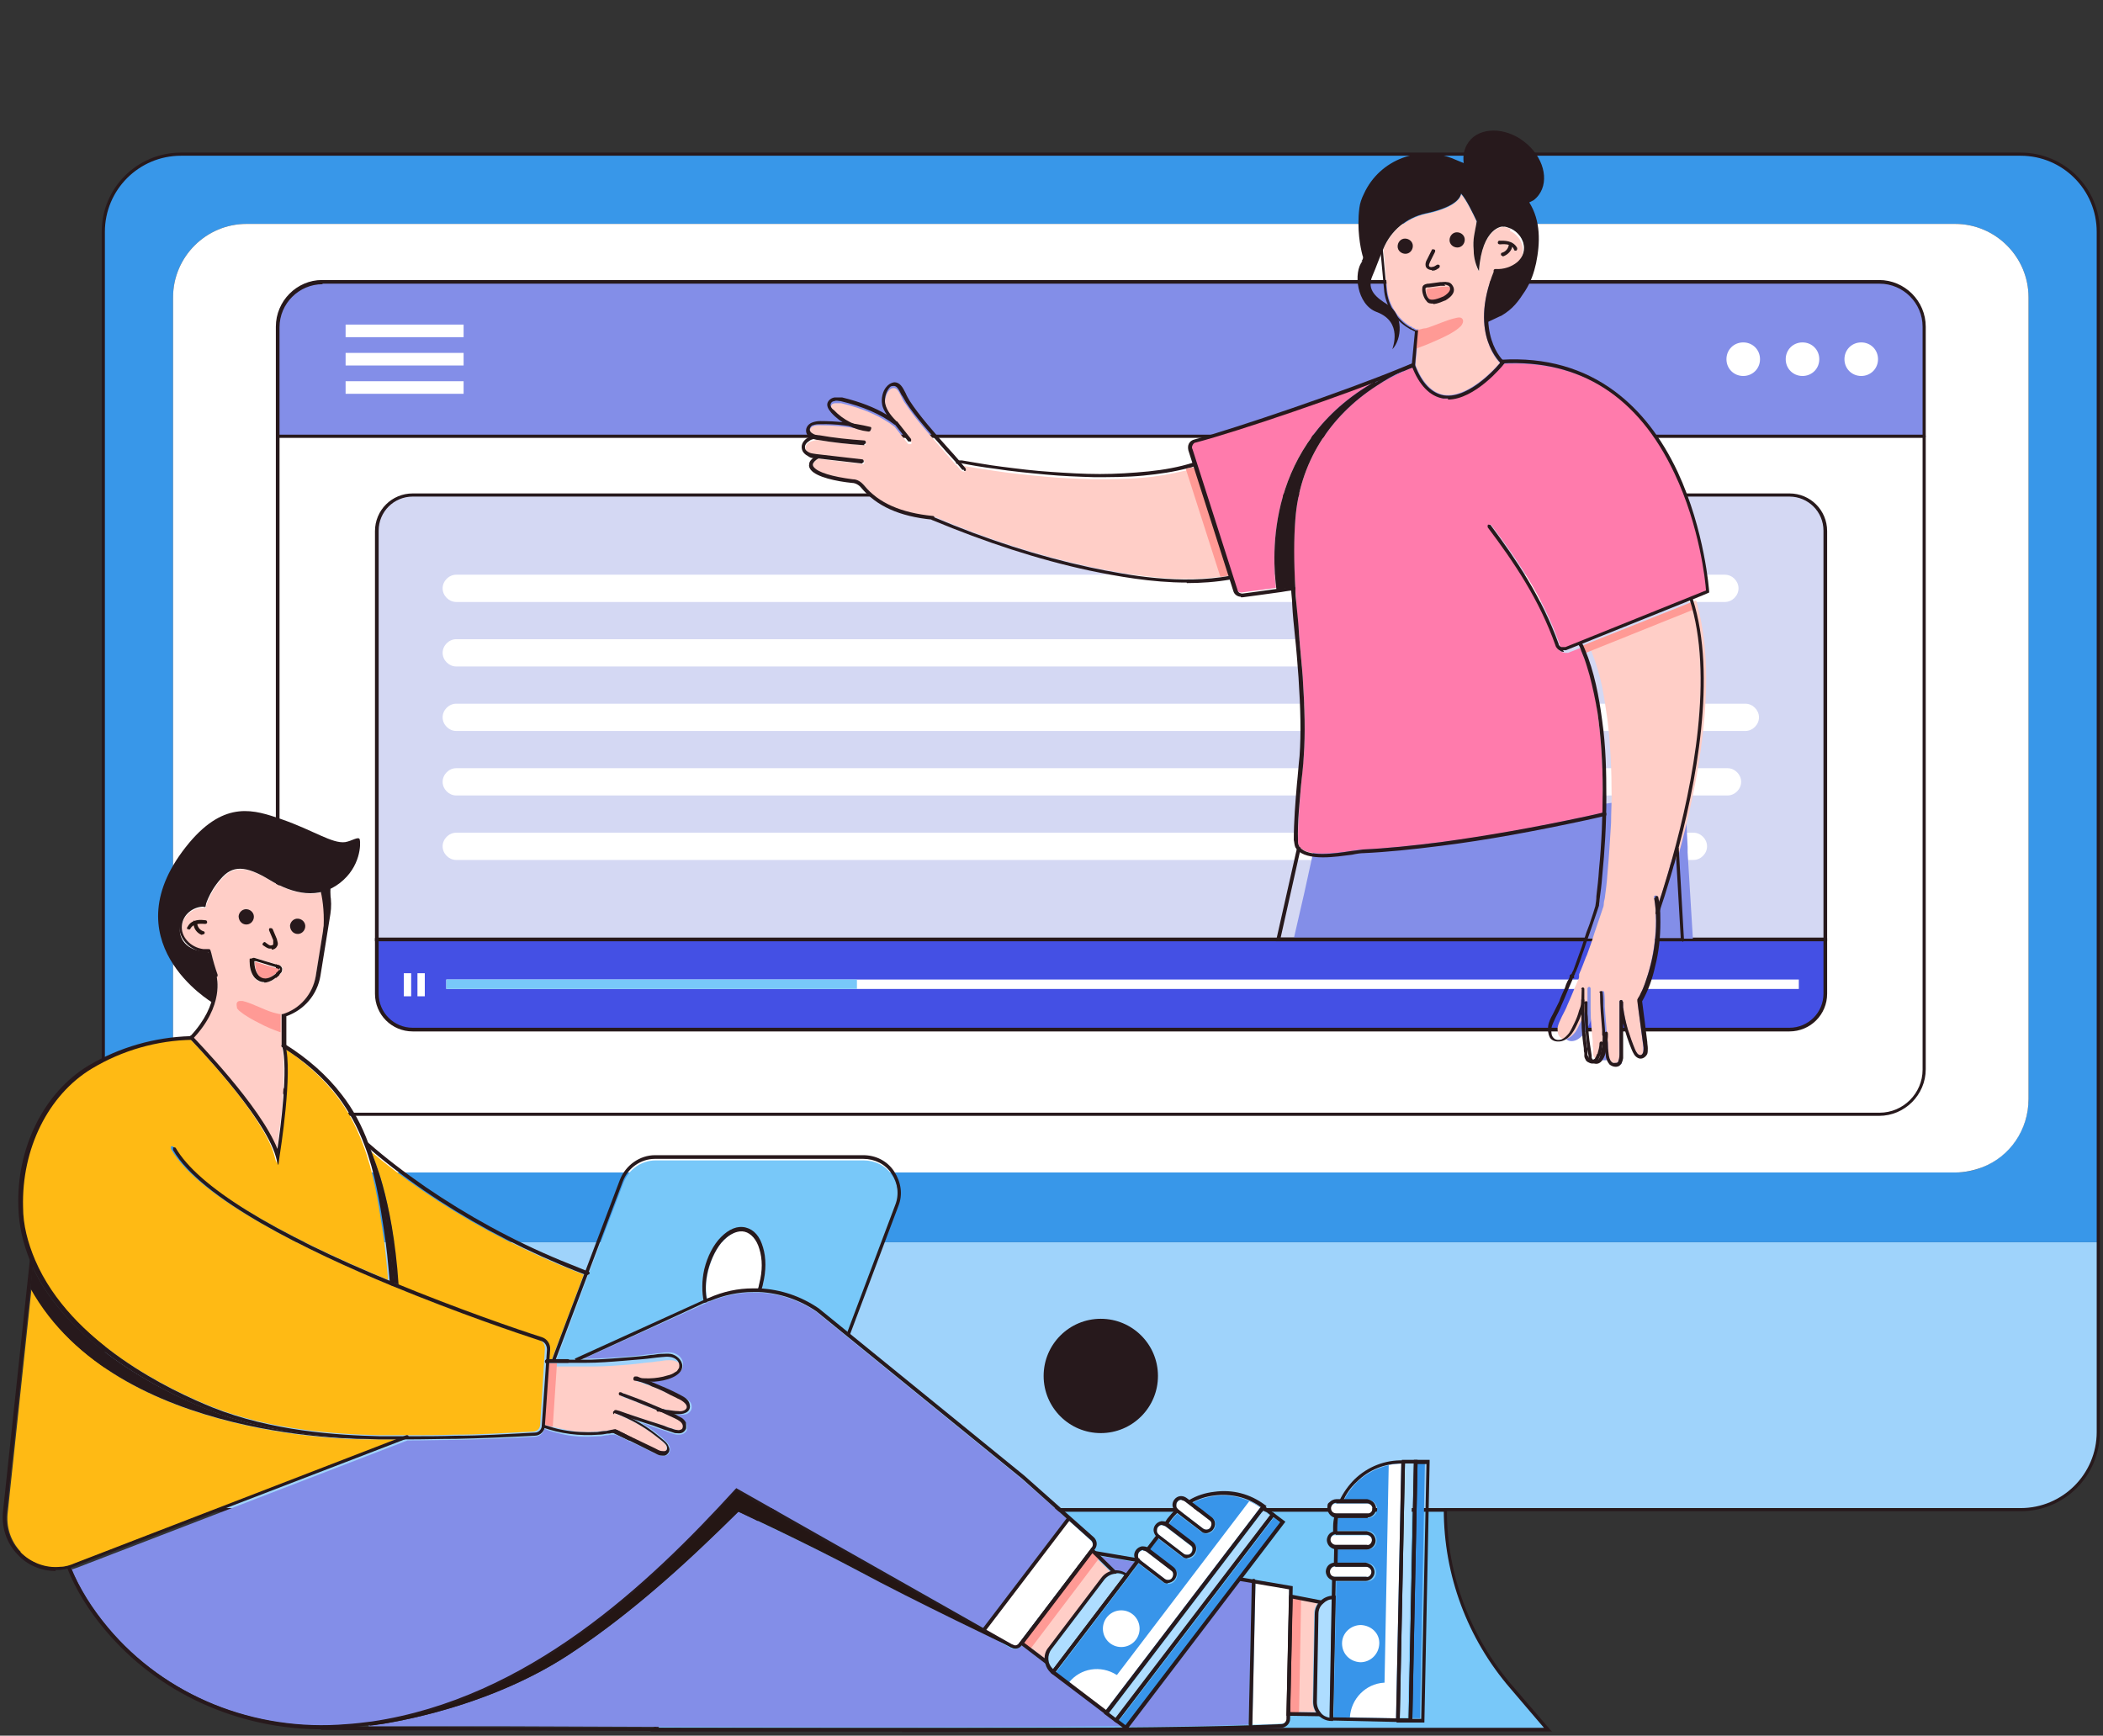
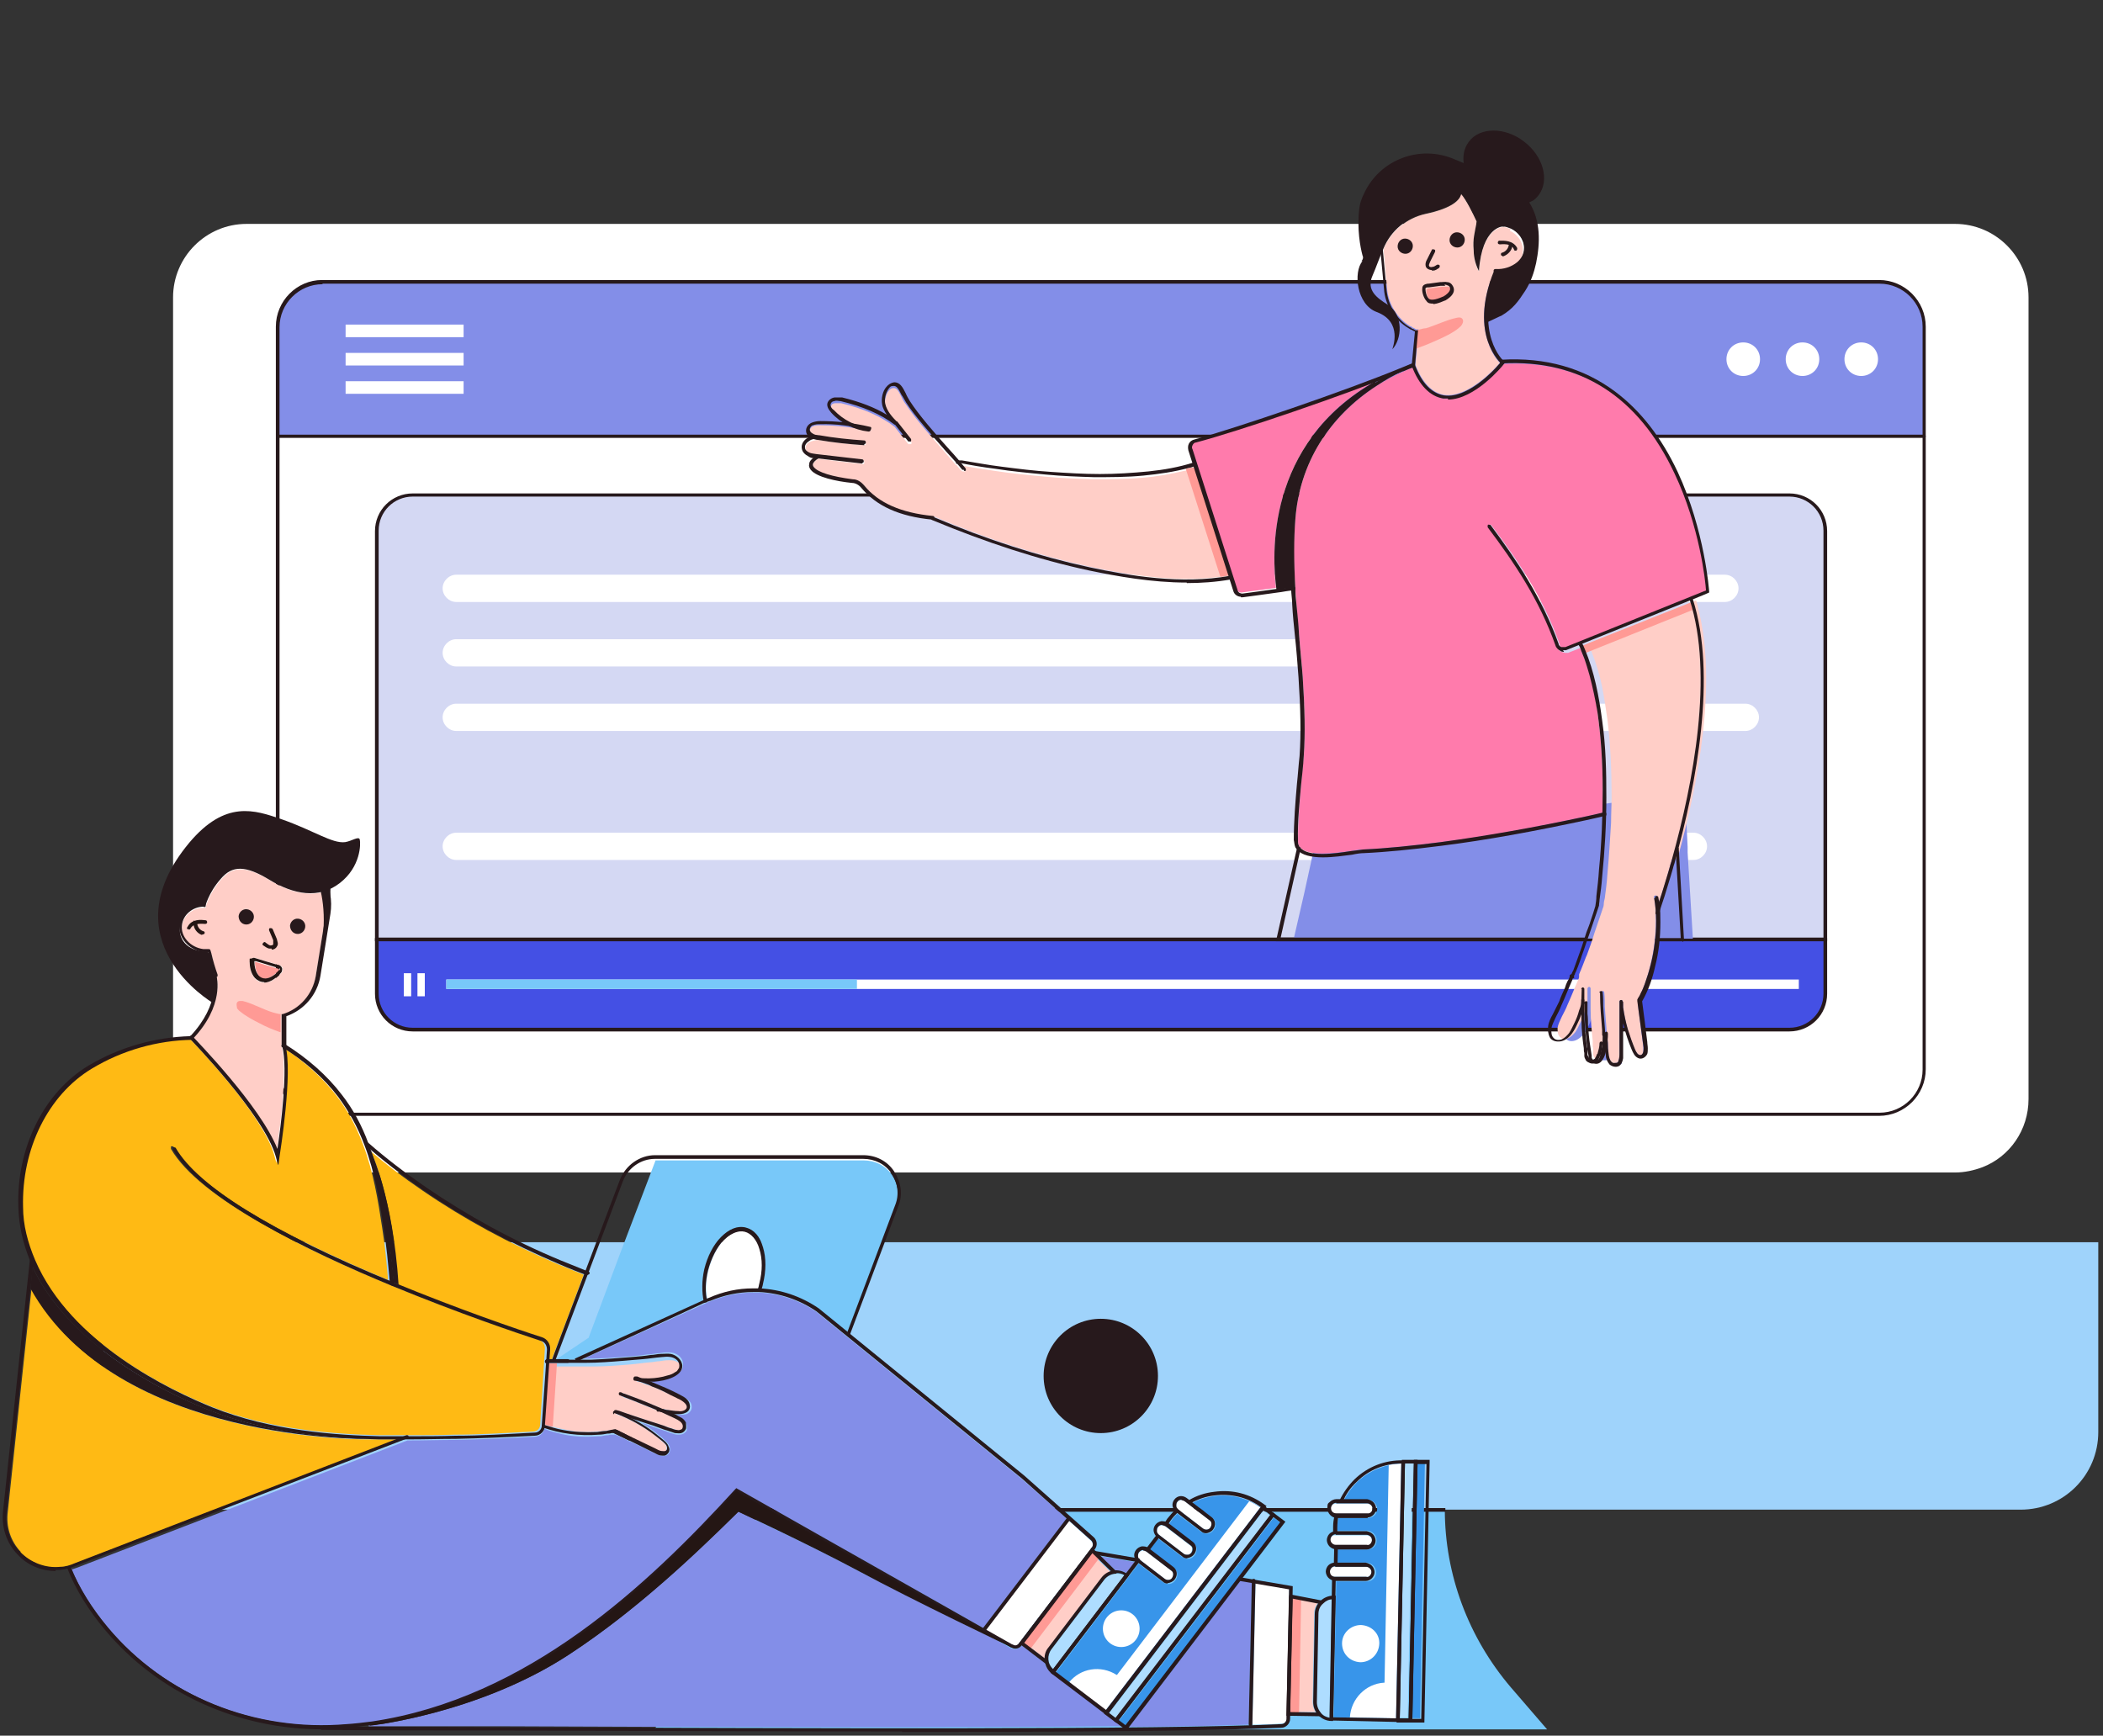
<svg xmlns="http://www.w3.org/2000/svg" id="_圖層_2" data-name=" 圖層 2" version="1.1" viewBox="0 0 401 331">
  <rect x="0" y="0" width="401" height="331" fill="#333333" stroke="none" />
  <defs>
    <style>
      .cls-1 {
        fill: #3897e9;
      }

      .cls-1, .cls-2, .cls-3, .cls-4, .cls-5, .cls-6, .cls-7, .cls-8, .cls-9, .cls-10, .cls-11, .cls-12, .cls-13, .cls-14, .cls-15 {
        stroke-width: 0px;
      }

      .cls-2 {
        fill: #3895ea;
      }

      .cls-3 {
        fill: #9fd3fb;
      }

      .cls-4 {
        fill: #27191c;
      }

      .cls-5 {
        fill: #4450e4;
      }

      .cls-6 {
        fill: #838ee8;
      }

      .cls-7 {
        fill: #ffcec7;
      }

      .cls-8 {
        fill: #241614;
      }

      .cls-9 {
        fill: #fff;
      }

      .cls-10 {
        fill: #ff7bac;
      }

      .cls-11 {
        fill: #ffba14;
      }

      .cls-12 {
        fill: #ff9a95;
      }

      .cls-13 {
        fill: #d4d8f3;
      }

      .cls-14 {
        fill: #78c8f9;
      }

      .cls-15 {
        fill: #aeddff;
      }
    </style>
  </defs>
  <g id="_圖層_1-2" data-name=" 圖層 1-2">
    <g>
      <g>
        <g>
          <g>
            <path class="cls-14" d="M295.1,329.8H124.7l6.9-8c4.1-4.7,7.2-10.1,9.3-15.8,2.1-5.7,3.2-11.8,3.2-18.1h131.4c0,12.4,4.5,24.4,12.6,33.9l6.9,8h.1Z" />
            <path class="cls-3" d="M19.7,236.9v36.2c0,8.2,6.6,14.8,14.8,14.8h350.8c8.2,0,14.8-6.6,14.8-14.8v-36.2H19.7Z" />
-             <path class="cls-1" d="M385.4,29.4H34.5c-8.2,0-14.8,6.6-14.8,14.8v192.7h380.4V44.2c0-8.2-6.6-14.8-14.8-14.8h0ZM386.8,209.6c0,7.7-6.3,14-14,14H47c-7.7,0-14-6.3-14-14V56.7c0-7.7,6.3-14,14-14h325.8c7.7,0,14,6.3,14,14v152.9h0Z" />
            <path class="cls-9" d="M386.8,56.7v152.9c0,5.9-3.6,11-8.8,13-1.6.6-3.4,1-5.2,1H47c-7.7,0-14-6.3-14-14V56.7c0-7.7,6.3-14,14-14h325.8c7.7,0,14,6.3,14,14h0Z" />
            <circle class="cls-4" cx="209.9" cy="262.4" r="10.9" />
          </g>
          <g>
-             <path class="cls-4" d="M295.9,330.2H124l7.4-8.6c4-4.7,7.1-9.9,9.3-15.7,2.1-5.6,3.2-11.6,3.2-17.6H34.5c-8.4,0-15.1-6.8-15.1-15.1V44.2c0-8.4,6.8-15.1,15.1-15.1h350.8c8.4,0,15.1,6.8,15.1,15.1v228.9c0,8.4-6.8,15.1-15.1,15.1h-109.4c0,12.2,4.5,24,12.5,33.3l7.4,8.6h.1ZM125.5,329.5h168.9l-6.4-7.5c-8.2-9.5-12.7-21.6-12.7-34.1v-.3h110c8,0,14.5-6.5,14.5-14.5V44.2c0-8-6.5-14.5-14.5-14.5H34.5c-8,0-14.5,6.5-14.5,14.5v228.9c0,8,6.5,14.5,14.5,14.5h110.1v.3c0,6.2-1.1,12.3-3.3,18.2-2.2,5.8-5.3,11.2-9.4,15.9l-6.4,7.5h0Z" />
            <rect class="cls-4" x="144.2" y="287.6" width="131.4" height=".7" />
          </g>
        </g>
        <g>
          <g>
            <rect class="cls-9" x="53" y="53.8" width="313.9" height="158.6" rx="8.5" ry="8.5" />
            <path class="cls-6" d="M366.9,62.3v20.8H53v-20.8c0-4.7,3.8-8.5,8.5-8.5h296.9c4.7,0,8.5,3.8,8.5,8.5h0Z" />
            <path class="cls-9" d="M358.1,68.5c0,1.8-1.4,3.2-3.2,3.2s-3.2-1.4-3.2-3.2,1.4-3.2,3.2-3.2,3.2,1.4,3.2,3.2Z" />
            <path class="cls-9" d="M346.9,68.5c0,1.8-1.4,3.2-3.2,3.2s-3.2-1.4-3.2-3.2,1.4-3.2,3.2-3.2,3.2,1.4,3.2,3.2Z" />
            <path class="cls-9" d="M335.6,68.5c0,1.8-1.4,3.2-3.2,3.2s-3.2-1.4-3.2-3.2,1.4-3.2,3.2-3.2,3.2,1.4,3.2,3.2Z" />
            <g>
              <rect class="cls-9" x="65.9" y="61.9" width="22.5" height="2.4" />
              <rect class="cls-9" x="65.9" y="67.3" width="22.5" height="2.4" />
              <rect class="cls-9" x="65.9" y="72.7" width="22.5" height="2.4" />
            </g>
            <g>
              <path class="cls-13" d="M348,101.3v77.9H71.8v-77.9c0-3.8,3.1-6.8,6.8-6.8h262.5c3.8,0,6.9,3.1,6.9,6.8h0Z" />
              <g>
                <path class="cls-9" d="M87,134.2h245.8c1.4,0,2.6,1.2,2.6,2.6h0c0,1.4-1.2,2.6-2.6,2.6H87c-1.4,0-2.6-1.2-2.6-2.6h0c0-1.4,1.2-2.6,2.6-2.6Z" />
-                 <path class="cls-9" d="M87,146.5h242.4c1.4,0,2.6,1.2,2.6,2.6h0c0,1.4-1.2,2.6-2.6,2.6H87c-1.4,0-2.6-1.2-2.6-2.6h0c0-1.4,1.2-2.6,2.6-2.6Z" />
                <path class="cls-9" d="M322.9,164H87c-1.4,0-2.6-1.2-2.6-2.6h0c0-1.4,1.2-2.6,2.6-2.6h235.9c1.4,0,2.6,1.2,2.6,2.6h0c0,1.4-1.2,2.6-2.6,2.6Z" />
                <path class="cls-9" d="M87,109.6h241.9c1.4,0,2.6,1.2,2.6,2.6h0c0,1.4-1.2,2.6-2.6,2.6H87c-1.4,0-2.6-1.2-2.6-2.6h0c0-1.4,1.2-2.6,2.6-2.6Z" />
                <path class="cls-9" d="M87,121.9h177.8c1.4,0,2.6,1.2,2.6,2.6h0c0,1.4-1.2,2.6-2.6,2.6H87c-1.4,0-2.6-1.2-2.6-2.6h0c0-1.4,1.2-2.6,2.6-2.6Z" />
              </g>
              <path class="cls-5" d="M71.8,179.2h276.2v10.3c0,3.8-3.1,6.9-6.9,6.9H78.7c-3.8,0-6.8-3.1-6.8-6.9v-10.3h0Z" />
              <rect class="cls-9" x="85.1" y="186.8" width="257.9" height="1.8" />
              <rect class="cls-14" x="85.1" y="186.8" width="78.3" height="1.8" />
              <g>
                <rect class="cls-9" x="77" y="185.6" width="1.4" height="4.4" />
                <rect class="cls-9" x="79.6" y="185.6" width="1.4" height="4.4" />
              </g>
            </g>
          </g>
          <g>
            <path class="cls-4" d="M358.4,212.8H61.5c-4.9,0-8.9-4-8.9-8.9V62.3c0-4.9,4-8.9,8.8-8.9h296.9c4.9,0,8.9,4,8.9,8.9v141.6c0,4.9-4,8.9-8.9,8.9h.1ZM61.5,54.2c-4.5,0-8.2,3.7-8.2,8.2v141.6c0,4.5,3.7,8.2,8.2,8.2h296.9c4.5,0,8.2-3.7,8.2-8.2V62.3c0-4.5-3.7-8.2-8.2-8.2H61.5Z" />
            <g>
              <path class="cls-4" d="M348.4,179.5H71.5v-78.2c0-4,3.2-7.2,7.2-7.2h262.5c4,0,7.2,3.2,7.2,7.2v78.2h0ZM72.2,178.8h275.5v-77.6c0-3.6-2.9-6.5-6.5-6.5H78.7c-3.6,0-6.5,2.9-6.5,6.5v77.6Z" />
              <path class="cls-4" d="M341.2,196.7H78.7c-4,0-7.2-3.2-7.2-7.2v-10.6h276.9v10.6c0,4-3.2,7.2-7.2,7.2h0ZM72.2,179.5v10c0,3.6,2.9,6.5,6.5,6.5h262.5c3.6,0,6.5-2.9,6.5-6.5v-10H72.2Z" />
            </g>
            <path class="cls-4" d="M366.9,83.5H53c-.2,0-.3-.2-.3-.3s.2-.3.3-.3h313.9c.2,0,.3.2.3.3s-.1.3-.3.3Z" />
          </g>
        </g>
        <g>
          <g>
            <path class="cls-6" d="M315.9,179.2c-.5,4.4-1.7,8.7-3.3,11.5.4,2.9.8,5.9,1.1,8.8,0,.4.1.8,0,1.2,0,.4-.4.8-.7.9-.4.1-.8,0-1-.4-.3-.3-.4-.6-.6-1,0-.2-.1-.3-.2-.5s0-.2,0-.2v-.2h-.1c0-.1,0-.2-.1-.3,0-.1-.1-.3-.2-.4-.9-2.4-1.4-4.9-1.6-7.4v10.6h0v.5h0v.2h0v.2h0v.2h-.1c-.3.2-.5.1-.8,0h0c-.1,0-.2-.2-.4-.3h-.1c-.3-.6-.4-1.2-.5-1.8,0-.4,0-.8-.1-1.2v-1.4h-.1v-.8c0,.6,0,1.2-.1,1.7h0c0,.7-.2,1.4-.4,2h0v.2h0s0,.2-.1.3c0,.1,0,.2-.1.3h0v.2h0s-.1.1-.2.1h-.7s-.1-.1-.2-.2h0c0-.1-.1-.2-.2-.3h0v-.2h0v-.2h0c0-.4-.1-.7-.2-1.1v-.7c-.4-2.7-.6-5.5-.6-8.3h0c0,.1-.1.9-.2,1.2v.2c-.2.7-.5,1.4-.8,2.1,0,.1-.1.2-.1.3-.5,1.1-1.1,2.4-2.2,3.1-.7.5-1.8.7-2.4,0-.6-.6-.6-1.7-.5-2.5.2-.9.8-1.8,1.2-2.7,1.1-2.2,2.1-4.5,3-6.8h0c.9-2.3,1.8-4.7,2.6-7.1h-58.2l2-8.7,1.6-7.3c0-.1.1-.5.2-1.1v-.4c.4-1.6.9-4.3,1.4-6.6.8.3,1.6.4,2.3.5,6.9.8,14.1.7,21,.6h9.9l23-3h.6l8.4-1.1s4.1,3.9,4.4,3.5l.3,6.1v1.1l1,16.4h-4.6l-2.3.2Z" />
            <path class="cls-7" d="M318.8,163.9c-.1.5-.3.9-.4,1.4-.5,1.8-1,3.6-1.6,5.3h0c-.2.6-.4,1.2-.6,1.8,0-.5-.1-1-.2-1.4,0-.2-.3-.3-.4-.2-.2,0-.3.2-.2.4.2,1,.3,1.9.3,2.9h0c.1,1.9,0,3.7-.2,5.5-.3,2.6-.9,5.1-1.7,7.6-.4,1-.8,2.1-1.3,3,0,.1-.2.2-.2.4v.6c0,.4.1.8.1,1.2.1.8.2,1.6.3,2.3.2,1.5.4,3.1.6,4.6,0,.5.2,1.4-.2,1.8-.5.4-1-.2-1.2-.6-.3-.6-.5-1.2-.8-1.9-.2-.7-.5-1.4-.7-2.1-.4-1.4-.7-2.9-.9-4.4,0-.4,0-.7-.1-1.1,0-.2-.1-.3-.3-.3s-.3.2-.3.3v9.7c0,.5,0,1.1-.2,1.6,0,.2-.2.4-.4.4h-.6c-.5-.2-.7-.8-.8-1.3-.1-.6-.2-1.3-.2-2s-.1-1.4-.2-2.1h0c-.1-1.8-.3-3.6-.4-5.4,0-.9,0-1.7-.1-2.6,0-.2-.1-.3-.3-.3s-.4.2-.3.3c0,2.4.2,4.7.4,7.1v.8h0c0,.6,0,1.1-.1,1.7h0c0,.7-.2,1.2-.3,1.8,0,.1,0,.2-.1.4h0v.2h0c0,.1-.1.2-.2.3h0s0,.1-.1.1c-.1.1-.4.2-.5.2h-.3c0-.2-.1-.3-.2-.4,0-.1,0-.2-.1-.3h0v-.8c0-.3,0-.6-.1-.8v-1.1c-.2-2-.4-4-.4-6v-4c0-.2-.2-.3-.3-.3s-.3.2-.3.3v2.4h0c0,.6-.2,1.1-.4,1.6-.2.8-.5,1.6-.9,2.4-.3.6-.6,1.3-1,1.9-.4.5-.9,1-1.4,1.2-.6.2-1.2.2-1.6-.3-.4-.4-.4-1.1-.4-1.7.1-.7.5-1.4.8-2.1.4-.8.8-1.5,1.1-2.3.4-.9.8-1.8,1.2-2.8s.4-.9.6-1.4c.1-.2.2-.5.3-.7,0-.1.1-.2.1-.4v-.2h0v-.2s0-.2.1-.3c0-.1.1-.3.2-.5.1-.3.3-.7.4-1,.3-.7.5-1.4.8-2,.5-1.4,1-2.7,1.4-4.1.5-1.5,1-2.9,1.5-4.4.1-.4.3-.7.3-1.1s.1-.8.2-1.2c.2-1.5.4-3,.5-4.6.3-3.2.5-6.5.7-9.8,0-1.7.1-3.4.1-5.1,0-4.9-.2-9.7-.8-14.6-.3-2.1-.6-4.1-1-6.2-.5-2.4-1.2-4.7-2.1-6.9,0,0-.1-.3-.2-.4,0-.2-.2-.4-.3-.7,0,0-.1-.2-.1-.3h0l20.6-8.2c.2.5.3,1,.4,1.5,3.7,14.2,0,33.6-3.9,47.6h0l-1.1.3Z" />
            <path class="cls-7" d="M288.1,43.7c-.5-.2-1-.4-1.5-.4h0c-.4,0-4.1.5-4.6,8.5-.9-1.7-1-3.3-1-4-.2-2.1.2-3.3.6-5.5-.7-1.5-2-4.2-3-5.3-.2,1.1-1.6,2.7-6.8,3.8h0c-3.6.8-6.6,3.3-8,6.7l.7,7.7c.3,2.8,1.9,5.5,4.4,7,.2,0,.4.2.5.3.2,0,.4.2.6.3.1,0,.2,0,.3,0h.2l-.6,6.8c1.3,3.4,3.2,5.3,5.4,5.7,4.5.7,9.7-4.9,10.7-6.1-.5-.5-1.6-1.8-2.3-4.1-.9-2.6-1.4-7.1,1.2-13.4h.1c1.5.1,3-.4,4.1-1.3.8-.7,1.3-1.6,1.3-2.7,0-1.7-1.2-3.1-2.5-3.7h0l.2-.4Z" />
            <path class="cls-12" d="M270.2,63l-.4,3.6c.1,0,.5-.2.7-.3,1.4-.5,2.6-1,3.9-1.6s2.6-1.2,3.7-2.1c.2-.2.5-.4.6-.6.2-.3.4-.7.2-1.1-.2-.4-.7-.4-1.1-.3-2,.4-3.9,1.4-5.9,2-.5,0-1,.2-1.5.3h-.5c.1,0,.2,0,.3.2h0Z" />
            <path class="cls-12" d="M276.7,55.4c-.1.5-.7,1-1.2,1.3-.9.5-2.4.9-2.9.4-.4-.4-.7-1.3-.6-1.8q0-.2.5-.3h.2c.7-.1,1.5-.2,2.2-.3h1.2c.3,0,.5.2.7.4.1.2.1.3.1.5h0l-.2-.2Z" />
            <path class="cls-10" d="M304.6,135.8c.7,4.8,1,9.8,1,14.7v4.5c-1.2.3-2.3.5-3.2.7-9.8,2.1-18.8,3.8-27.7,4.9-5.5.7-10.3,1.2-14.8,1.4-.6,0-1.4.1-2.3.3-3.1.4-8.2,1.1-9.7-.7h0s-.1-.2-.2-.3c-.2-.3-.2-.8-.2-1.1,0-3.6.3-7.1.6-10.6.2-1.8.3-3.6.5-5.4.3-4.4.2-9-.2-15.1-.2-2.7-.5-5.4-.7-8.1-.2-1.9-.4-3.8-.5-5.8,0-1-.2-2-.2-3h0c-.4-5.2-.4-9.4,0-13.2.8-10.6,6.4-19.6,15.6-25.5,1.6-1,3.3-1.9,5.1-2.7h0c.6-.3,1.2-.5,1.7-.7,1.4,3.5,3.4,5.5,5.9,5.9h.9c4.9,0,9.8-5.6,10.5-6.6,14.8-.8,25.9,6.3,32.8,21,4.8,10.1,5.8,20.6,6,22.3l-26.8,10.8c-.3,0-.5,0-.8,0-.3,0-.5-.3-.5-.6-3.1-8.9-8.1-16.2-13-22.7-.1-.2-.3-.2-.5,0s-.2.3,0,.5c4.9,6.5,9.8,13.7,12.9,22.6.2.4.5.8.9,1,.2,0,.5.2.7.2s.4,0,.6,0l2.3-.9s0,0,.1.2c.1.2.2.5.3.8.2.5.4,1,.6,1.5.4,1.1.7,2.1,1,3.2.6,2.3,1.1,4.6,1.4,6.9h0v-.3Z" />
            <path class="cls-10" d="M262.1,72.9h-.2c-20.2,11.7-19.4,32.4-18.6,39.2-2.7.4-5.2.7-6.6.9-.4,0-.7-.2-.9-.6l-.9-2.7-7.8-24.2v-.8c.1-.2.4-.4.6-.5,6.9-1.9,22.8-7.2,34.2-11.5h0l.2.2Z" />
            <path class="cls-7" d="M234.3,109.8c-.5,0-1.1.2-1.6.2-8.8,1.1-17.8-.4-24.8-1.9-9.7-2.1-19.7-5.3-29.8-9.6h-.2c-6.1-.6-10.4-2.5-13.1-5.8-.6-.7-1.3-1.1-2.2-1.2-4-.5-6.7-1.3-7.4-2.3-.2-.2-.2-.4-.2-.6,0-.3.4-.7,1-1.1l8.5,1h0c.2,0,.3,0,.3-.3s-.1-.4-.3-.4l-8.5-1h-.2c-.5,0-1,0-1.4-.3s-.7-.5-.8-.9c-.1-.5.3-1.1.8-1.3.4-.2.9-.3,1.3-.4h.4c2.9.5,5.8.8,8.7,1h0c.2,0,.3,0,.3-.3s-.1-.3-.3-.4c-2.9-.2-5.8-.5-8.6-1-.5,0-.9-.2-1.2-.3-.3-.2-.6-.5-.6-.8s.3-.7.6-.8c.4-.2.9-.2,1.4-.2,2.3,0,4.8.2,7.4.7.6.2,1.3.3,1.9.4h.2v-.2h0c-.6-.2-1.2-.3-1.9-.4-1.9-.6-3.6-1.6-4.9-3-.5-.5-.7-.9-.6-1.2,0-.3.4-.5.7-.5s.8,0,1.2,0c4.2,1,7.6,2.5,10.2,4.5l2.6,3.3s.2,0,.3,0h.2c.1,0,.2-.3,0-.5l-2.6-3.3h0c-.9-1-2-2.1-2.3-3.5-.2-.9.1-2.1.6-2.8.3-.4.6-.6,1-.6.6,0,.9.5,1.5,1.7.2.5.5,1,.9,1.5,1.6,2.5,4.8,6.1,7.6,9.3.7.8,1.3,1.5,1.9,2.2,0,0,0,0,.1,0,.4.5.7.9,1.1,1.2,0,0,.2,0,.3,0h.2c.1,0,.2-.3,0-.5-.1-.2-.3-.4-.5-.6,2.1.4,4.1.7,6.2,1,3.2.5,6.4.8,9.6,1.1,3.1.3,6.1.4,9.2.5,3.1,0,6.3,0,9.4-.3,2.7-.2,5.3-.7,7.9-1.3.3,0,.6-.2.9-.2s.5,0,.7-.2l6.7,20.8h0l.2-.8Z" />
            <path class="cls-12" d="M322.8,116.3l-20.4,8.2c0,0-.1-.3-.2-.4,0-.2-.2-.4-.3-.7,0,0-.1-.2-.1-.3h0l20.6-8.2c.2.5.3,1,.4,1.5h0Z" />
            <path class="cls-12" d="M234.3,109.8c-.5,0-1.1.2-1.6.2l-6.6-20.6c.3,0,.6-.2.9-.2s.5,0,.7-.2l6.7,20.8h0Z" />
          </g>
          <g>
            <g>
              <g>
                <path class="cls-4" d="M320.8,179.5c-.2,0-.3-.1-.3-.3l-1-17.5h.6l1,17.5c0,.2-.1.4-.3.4h0Z" />
                <path class="cls-4" d="M302.3,179.5h-59l3.7-16.4h0s.1-.5.3-1.3c0-.2.2-.3.4-.3s.3.2.3.4c-.2.8-.3,1.3-.3,1.3l-3.5,15.6h58.2c.2,0,.3.1.3.3s-.1.3-.3.3h-.1Z" />
              </g>
              <g>
                <g>
                  <path class="cls-4" d="M269.5,69.9h0c-.2,0-.3-.2-.3-.4l.6-6.3h0c-.2,0-.4-.2-.6-.3-.2,0-.4-.2-.6-.3-2.7-1.6-4.5-4.4-4.7-7.5l-1.1-11.9c-.2-2.6.4-5.3,1.9-7.5h0c0-.1.1-.2.2-.3,1.4-1.9,3.2-3.3,5.4-4.1.2,0,.4,0,.5-.2.2,0,.4,0,.5-.2h.3c.4,0,.7-.2,1.1-.2s.5,0,.7,0h3.8c.2,0,.3,0,.5.2h.2c.2,0,.4,0,.6.2h.3c.2,0,.3,0,.5.2s.3.2.5.2c.2,0,.5.3.7.4.3.2.5.3.7.5.2.1.3.2.5.4.3.2.6.5.9.8.3.2.5.5.7.8,2.1,2.3,3.4,5.2,3.7,8.4,0,.2-.1.4-.3.4s-.4-.1-.4-.3c-.3-3-1.5-5.8-3.5-8-.2-.2-.5-.5-.7-.7-.3-.2-.6-.5-.9-.7s-.3-.2-.4-.3c-.2-.1-.4-.3-.7-.4-.2-.1-.5-.3-.7-.4-.1,0-.3-.2-.5-.2s-.3-.1-.5-.2h-.2c-.2,0-.4,0-.5-.2h-.8c-.2,0-.4,0-.6,0h-3.6c-.3,0-.7,0-1,.2h-.3c-.2,0-.4,0-.5.2-.2,0-.4.1-.5.2-2,.7-3.8,2-5.1,3.8,0,0-.1.1-.2.2h0c-1.4,2.1-2,4.6-1.8,7.1l1.1,11.9c.3,2.8,1.9,5.5,4.4,7,.2,0,.3.2.5.3.2,0,.4.2.6.3h0s.2,0,.3,0h.2l-.6,6.9c0,.2-.2.3-.3.3h0v-.2Z" />
                  <path class="cls-4" d="M273.3,57.9c-.5,0-1,0-1.3-.5-.5-.5-.9-1.7-.8-2.4,0-.7.6-.8,1-.9h.2c.7-.1,1.5-.2,2.2-.3h.2c.4,0,.8-.1,1.1,0,.5,0,.9.3,1.1.7.2.3.3.7.2,1.1-.2.8-1.1,1.4-1.6,1.7-.2,0-1.4.7-2.5.7h.2ZM275.6,54.5h-.9c-.7.1-1.5.2-2.2.3h-.2c-.4,0-.5.1-.5.3,0,.5.2,1.4.6,1.8.5.6,2,0,2.9-.4.5-.3,1.1-.8,1.2-1.3,0-.2,0-.4-.1-.5-.1-.2-.4-.3-.7-.4h-.3l.2.2Z" />
                  <path class="cls-4" d="M285.6,52h-.5c-.2,0-.3-.2-.3-.4s.2-.3.4-.3c1.5.1,3-.4,4.1-1.3.8-.7,1.3-1.6,1.3-2.7,0-1.7-1.2-3.1-2.5-3.7-.5-.2-1-.4-1.5-.4s-.3-.2-.3-.4.2-.3.4-.3c.6,0,1.2.2,1.7.5,1.8.8,3,2.6,2.9,4.3,0,1.2-.6,2.3-1.6,3.2-1.1.9-2.6,1.5-4.1,1.5h0Z" />
                </g>
                <path class="cls-4" d="M289,47.8c-.1,0-.3,0-.3-.2-.4-1-1.4-1.1-2.7-1-.2,0-.4-.1-.4-.3s.1-.4.3-.4c.9,0,2.6-.1,3.4,1.4,0,.2,0,.4-.2.5h-.1,0Z" />
                <path class="cls-4" d="M286.5,48.8c-.1,0-.3-.1-.3-.2,0-.2,0-.4.2-.4.7-.2,1.2-.8,1.3-1.5,0-.2.2-.3.4-.3s.3.2.3.4c-.1,1-.9,1.8-1.8,2.1h-.1Z" />
                <path class="cls-4" d="M273,51.5c-.4,0-.9-.2-1.1-.6-.2-.5,0-1.1.2-1.4l.9-1.8c0-.2.3-.2.5-.1.2,0,.2.3.1.5l-.9,1.8c-.1.3-.3.6-.2.8,0,.2.4.3.6.2.3,0,.6-.2.9-.4.2-.1.4,0,.5.1s0,.4-.1.5c-.3.2-.7.5-1.1.5h-.3Z" />
                <path class="cls-4" d="M286.5,69.4h-.2s-1.6-1.4-2.6-4.3c-.9-2.7-1.4-7.1,1.2-13.5,0-.2.3-.3.5-.2.2,0,.3.3.2.5-4.7,11.7,1.1,17,1.2,17,.1,0,.2.3,0,.5,0,0-.2,0-.3,0h0Z" />
                <g>
                  <g>
                    <path class="cls-4" d="M300.1,186.2s.1-.3.2-.4c0-.2.1-.3.2-.5.1-.3.3-.7.4-1,.2-.6.5-1.3.7-2,.5-1.3.9-2.7,1.4-4,.5-1.5,1-2.9,1.5-4.4.1-.4.3-.8.4-1.2,0-.4.1-.7.1-1.1.2-1.4.4-2.9.5-4.4.5-5,.8-10,.8-15.1s-.1-9.8-.8-14.7c-.6-4.6-1.5-9.3-3.3-13.6-.1-.2-.2-.5-.3-.7,0,0-.1-.2-.2-.4,0,0,0-.3,0,0,0-.4-.7-.4-.7,0s.1.4.2.6.2.5.3.8c.2.5.4,1,.6,1.5.4,1.1.7,2.2,1,3.2.6,2.3,1.1,4.6,1.5,7,.7,4.9,1,9.8,1,14.8s-.2,10.2-.7,15.2c-.1,1.7-.3,3.4-.5,5.1,0,.7-.1,1.2-.2,1.9-.1.4-.3.9-.4,1.3-.2.5-.3,1-.5,1.5-.2.7-.5,1.4-.8,2.2-.3.9-.6,1.9-.9,2.8-.5,1.3-.9,2.6-1.4,3.9-.1.3-.2.6-.4.9-.1.3-.3.6-.3.9s.7.4.7,0h-.1Z" />
                    <path class="cls-4" d="M301.6,188.6c-.1,2.5-.1,5,0,7.5.1,1.3.2,2.5.4,3.8,0,.3,0,.6.1.9v.6c0,0,0,0,0,0h0c0,.3.2.6.3.8,0,.1.2.2.3.3,0,0,.1,0,.1.1h.1c.5.3,1,.3,1.5,0h0s.1-.1.2-.2c0,0,0-.1.1-.2h0c.2-.3.3-.6.4-.9h0c.1,0,.2-.3.2-.5s.1-.4.1-.6c0-.4.1-.8.2-1.3,0-.2-.2-.3-.3-.3s-.3.2-.3.3c0,.7-.2,1.4-.4,2.1h0c-.1,0-.1,0-.2.3,0,.1-.1.2-.2.4,0,0,0,.1-.1.2h0s-.1.1,0,0c-.1.1-.3.2-.5.2s-.3,0-.4-.1c0,0-.1,0,0,0-.1-.1,0,0,0,0h0s-.1-.1-.2-.2c-.1-.2-.2-.4-.3-.6h0v-.7c0-.3,0-.6-.1-.8-.3-2.3-.5-4.7-.5-7.1v-4c0-.2-.2-.3-.3-.3s-.3.2-.3.3h0Z" />
                    <path class="cls-4" d="M305.7,197.3h0v.2h0q0,.1.1.1h.2v-.2h0v-.2h-.3Z" />
                    <path class="cls-4" d="M305.1,189.4c0,2.4.2,4.7.4,7.1v.8c0,.2.1.3.3.3s.4-.2.3-.3c-.1-1.8-.3-3.6-.4-5.4,0-.9,0-1.7-.1-2.6,0-.2-.1-.3-.3-.3s-.4.2-.3.3h.1Z" />
                    <path class="cls-4" d="M305.7,197.3h0v.2h0q0,.1.1.1h.2v-.2h0v-.2h-.3Z" />
                    <path class="cls-4" d="M305.6,197.4c0,.6,0,1.2-.1,1.8,0,.6-.2,1.1-.3,1.7,0,.2-.1.5-.2.7,0,.1-.1.3-.2.4h0c-.1.1-.3.3-.5.3h-.5c0-.1-.1-.3-.2-.4s-.1-.2-.1-.4v-.2c0-.1,0,0,0,0h0c-.1-.7-.2-1.3-.3-2-.2-1.2-.3-2.5-.4-3.8,0-.7,0-1.4-.1-2.2v-2.2c0-.2-.3-.2-.5-.1-.2.1-.2.3-.1.5h0v-.2c0,2.7.2,5.4.5,8.1,0,.6.2,1.3.3,1.9v.2h0v.2c0,.2.1.3.2.4,0,.1.2.2.2.4h.1c.5.4,1.1.5,1.6.2.5-.3.8-.9,1-1.4.2-.6.3-1.3.4-1.9.1-.7.2-1.4.2-2.2s-.7-.4-.7,0h0l-.3.2Z" />
                    <path class="cls-4" d="M301.5,191.1c0,.6-.2,1.1-.4,1.6-.2.8-.5,1.6-.9,2.4-.3.6-.6,1.3-1,1.9-.4.5-.9,1-1.4,1.2s-1.2.2-1.6-.3c-.4-.4-.4-1.1-.4-1.7.1-.7.5-1.4.8-2.1.4-.8.8-1.5,1.1-2.3.4-.9.8-1.8,1.2-2.8s.4-.9.6-1.4c.1-.2.2-.5.3-.7,0-.1.1-.2.1-.4s.1-.2.1-.4c0-.4-.7-.4-.7,0h0c0,.2,0,.3-.1.4,0,.2-.2.4-.3.6-.2.4-.4.9-.5,1.3-.4.9-.8,1.7-1.1,2.6-.4.8-.8,1.6-1.2,2.4-.4.7-.8,1.5-.9,2.3-.1.7,0,1.5.3,2.1.4.7,1.2.9,2,.8,1.5-.2,2.5-1.7,3.1-3,.4-.8.7-1.5,1-2.3.2-.7.4-1.4.5-2.1v-.3c0-.2,0-.4-.2-.4s-.4,0-.4.2h0v.4Z" />
                    <path class="cls-4" d="M315.4,171.2c.5,2.9.5,5.8.1,8.7-.3,2.7-1,5.3-1.9,7.8-.2.5-.4,1.1-.7,1.6-.1.2-.2.5-.4.8l-.2.3s0,.1-.1.2v.3c.2,1.5.4,3,.6,4.5.1.7.2,1.5.3,2.2.1.7.2,1.5.3,2.2,0,.4,0,1.2-.5,1.4-.6.1-.9-.6-1.1-1-.5-1.2-1-2.6-1.4-3.9-.4-1.4-.7-2.8-.9-4.2,0-.4,0-.7-.1-1.1,0-.2-.1-.3-.3-.3s-.3.2-.3.3v9.7c0,.5,0,1.1-.2,1.6,0,.2-.2.4-.4.4h-.6c-.5-.2-.7-.8-.8-1.3-.1-.7-.2-1.3-.2-2s-.1-1.4-.2-2.1c0-.2-.1-.3-.3-.3s-.4.2-.3.3c.1,1.3.2,2.7.4,4,0,.6.3,1.2.7,1.7.5.4,1.2.6,1.8.3.5-.3.7-.9.8-1.5v-10.8h-.7c.3,3.1,1.1,6.2,2.3,9.1.3.7.6,1.4,1.3,1.7.7.3,1.4-.2,1.7-.8.1-.3.1-.7.1-1.1s-.1-.8-.1-1.2c-.1-.8-.2-1.6-.3-2.4-.2-1.9-.5-3.7-.7-5.5v.2c1.2-2.1,2-4.4,2.5-6.7.7-2.7,1-5.5,1-8.4s-.1-3.2-.4-4.8c0-.2-.3-.3-.4-.2-.2,0-.3.2-.2.4h-.2Z" />
                  </g>
                  <path class="cls-4" d="M316,174.4h-.1c-.2,0-.3-.3-.2-.4.3-1,.7-2.2,1.1-3.4.5-1.7,1.1-3.5,1.6-5.3.1-.5.3-.9.4-1.4,4.1-14.7,8-35.2,3.4-49.5h0c0-.3.1-.4.3-.4s.3,0,.3.3c4.6,14.5.7,35.1-3.4,49.9-.1.5-.3.9-.4,1.4-.5,1.8-1.1,3.6-1.6,5.3-.4,1.2-.8,2.4-1.1,3.4,0,.1-.2.2-.3.2h0Z" />
                  <path class="cls-4" d="M298.2,124.3c-.2,0-.5,0-.7-.2-.4-.2-.8-.6-.9-1-3.1-8.8-8-16-12.9-22.5-.1-.2,0-.4,0-.5s.4,0,.5,0c4.9,6.6,9.8,13.8,13,22.7,0,.3.3.5.5.6.3,0,.5,0,.8,0l26.8-10.8c-.1-1.7-1.2-12.2-6-22.3-6.9-14.7-18-21.8-32.9-21-.2,0-.4,0-.4-.3s.1-.3.3-.4c8.4-.5,15.7,1.6,21.7,6.1,4.8,3.6,8.8,8.7,11.9,15.3,5.2,11.2,6,22.7,6,22.8v.2l-1.4.6-25.9,10.4c-.2,0-.4,0-.6,0h0l.2.2Z" />
                </g>
                <path class="cls-4" d="M182.6,88.2c2.4.5,4.8.9,7.2,1.2,3.2.5,6.4.8,9.6,1.1,3.1.3,6.1.4,9.2.5,3.1,0,6.3,0,9.4-.3,3-.3,5.9-.7,8.8-1.5.3,0,.7-.2,1-.3.4,0,.2-.8-.2-.7-2.8.9-5.7,1.4-8.6,1.7-3.1.3-6.2.5-9.3.5s-6.2-.2-9.2-.4c-3.2-.2-6.4-.6-9.5-1-2.5-.3-5.1-.8-7.6-1.2-.2,0-.5,0-.7,0-.4,0-.6.6-.2.7h0v-.2Z" />
                <path class="cls-4" d="M226.3,111.1c-6.7,0-13.3-1.2-18.6-2.3-9.8-2.1-19.8-5.4-29.9-9.6-.2,0-.3-.3-.2-.4,0-.2.3-.3.4-.2,10.1,4.3,20.1,7.5,29.8,9.6,7.6,1.6,17.4,3.3,26.8,1.6.2,0,.4,0,.4.3s0,.4-.3.4c-2.8.5-5.7.7-8.5.7h.1Z" />
                <path class="cls-4" d="M236.6,113.8c-.6,0-1.2-.4-1.4-1l-8.6-26.9c-.1-.5-.1-.9.1-1.3.2-.4.6-.7,1.1-.8,8-2.2,28.6-9.2,39.5-13.7h0c.8-.3,1.4-.6,2-.8.2,0,.4,0,.5.2,0,.2,0,.4-.2.5-.6.2-1.3.5-2,.8h-.1c-10.9,4.5-31.5,11.5-39.5,13.6-.3,0-.5.3-.6.5s-.2.5,0,.8l8.6,26.9c.1.4.5.6.9.6,1.4-.2,3.9-.5,6.6-.9,1,0,2.1-.3,3.1-.4.2,0,.4,0,.4.3s-.1.4-.3.4c-1,0-2.1.3-3.1.4-2.7.4-5.2.7-6.6.9h-.4Z" />
                <path class="cls-4" d="M276.1,76h-.9c-2.5-.4-4.6-2.5-6-6.2,0-.2,0-.4.2-.4s.4,0,.4.2c1.3,3.5,3.2,5.4,5.5,5.8,5.1.8,10.9-6.3,10.9-6.4.1-.2.3-.2.5,0,.1,0,.2.3,0,.5-.2.3-5.5,6.7-10.6,6.7h0v-.2Z" />
                <path class="cls-4" d="M252.2,163.5c-2.1,0-4-.4-4.9-1.5-.1-.1-.2-.3-.3-.4-.2-.5-.2-1-.3-1.4,0-3.6.3-7.2.6-10.7.2-1.8.3-3.6.5-5.3.3-4.3.2-9-.2-15-.2-2.7-.4-5.4-.7-8.1-.2-1.9-.4-3.9-.5-5.8,0-1-.2-2-.2-3-.4-5.2-.4-9.4,0-13.3.9-10.8,6.5-20,16-26,1.6-1,3.4-2,5.2-2.8h0c.7-.3,1.3-.6,2-.9.2,0,.4,0,.4.2s0,.4-.2.4c-.7.3-1.4.5-2,.8h0c-1.8.8-3.5,1.8-5,2.8-9.2,5.9-14.8,14.9-15.6,25.5-.3,3.8-.3,8,0,13.2,0,1,.1,2,.2,3,.2,1.9.4,3.9.5,5.8.2,2.7.5,5.4.7,8.1.4,6.1.5,10.7.2,15.1-.1,1.8-.3,3.6-.5,5.4-.3,3.5-.7,7-.6,10.6,0,.4,0,.8.2,1.1,0,.1.1.2.2.3,1.5,1.9,6.6,1.2,9.7.7.9-.1,1.7-.2,2.3-.3,4.4-.2,9.3-.7,14.8-1.4,8.8-1.2,17.9-2.8,27.7-4.9,1-.2,2.2-.5,3.5-.8.2,0,.4,0,.4.3s0,.4-.3.4c-1.3.3-2.5.6-3.5.8-9.8,2.1-18.9,3.8-27.7,4.9-5.5.7-10.4,1.2-14.8,1.4-.5,0-1.3.1-2.2.3-1.6.2-3.6.5-5.5.5h0Z" />
                <g>
                  <g>
                    <path class="cls-4" d="M164.7,84.9h0c-2.9-.2-5.8-.5-8.7-1-.4,0-1-.2-1.4-.4-.6-.3-.9-.8-.9-1.4s.4-1.2,1.1-1.5c.5-.2,1.1-.3,1.6-.3,3,0,6.1.3,9.5,1.1.2,0,.3.2.2.4,0,.2-.2.3-.4.2-3.3-.8-6.4-1.2-9.3-1.1-.5,0-.9,0-1.4.2-.3,0-.6.5-.6.8s.2.6.6.8c.3.2.7.3,1.2.3,2.8.5,5.7.8,8.6,1,.2,0,.3.2.3.4s-.2.3-.3.3h0v.2Z" />
                    <path class="cls-4" d="M183.8,89.6c-.1,0-.2,0-.3,0-.8-1-1.9-2.2-3.1-3.5-2.8-3.2-6-6.8-7.6-9.3-.3-.5-.6-1.1-.9-1.5-.6-1.2-.9-1.7-1.5-1.7s-.7.2-1,.6c-.5.7-.8,1.9-.6,2.8.3,1.4,1.4,2.6,2.3,3.5l-.5.5c-2.6-2-6.1-3.5-10.3-4.5-.4,0-.8-.2-1.2,0-.3,0-.6.2-.7.5-.1.3,0,.8.6,1.2,1.8,1.9,4.2,3.1,6.7,3.4.2,0,.3.2.3.4s-.2.3-.4.3c-2.7-.3-5.3-1.6-7.1-3.6-.6-.7-.9-1.3-.7-1.9.2-.5.7-.9,1.3-1,.5,0,1,0,1.5,0,3.3.8,6.2,1.9,8.5,3.3-.4-.6-.8-1.3-.9-2-.2-1.1.1-2.5.8-3.3.4-.5.9-.8,1.5-.9,1.1,0,1.6.9,2.2,2.1.2.5.5,1,.8,1.5,1.6,2.5,4.7,6.1,7.5,9.2,1.2,1.3,2.3,2.6,3.1,3.6.1.2.1.4,0,.5h-.3Z" />
                    <path class="cls-4" d="M164.4,88.4h0l-8.7-1c-.5,0-1.1,0-1.6-.4-.6-.3-1.1-.8-1.2-1.4-.2-.9.4-1.7,1.1-2.1.5-.3,1.1-.4,1.6-.5.2,0,.4,0,.4.3s-.1.4-.3.4c-.4,0-.9,0-1.4.4-.5.3-.9.8-.8,1.3,0,.4.4.7.8.9.4.2.9.2,1.4.3l8.7,1c.2,0,.3.2.3.4s-.2.3-.3.3h0Z" />
                    <path class="cls-4" d="M177.8,99.1h0c-6.3-.6-10.7-2.6-13.6-6.1-.4-.5-1.1-.9-1.7-.9-3-.3-6.8-1.1-7.9-2.5-.3-.4-.4-.7-.3-1.1,0-.6.6-1.1,1.4-1.6.2,0,.4,0,.5,0s0,.4-.1.5c-.7.4-1,.8-1.1,1.1,0,.2,0,.4.2.6.8,1,3.5,1.8,7.4,2.3.9,0,1.6.5,2.2,1.2,2.7,3.3,7,5.2,13.1,5.8.2,0,.3.2.3.4s-.2.3-.3.3h0Z" />
                  </g>
                  <path class="cls-4" d="M173.5,84.2c-.1,0-.2,0-.3,0l-2.6-3.3c-.1-.2,0-.4,0-.5s.4,0,.5,0l2.6,3.3c.1.2,0,.4,0,.5h-.2Z" />
                </g>
              </g>
            </g>
            <g>
              <path class="cls-4" d="M267.9,45.5c.8,0,1.5.6,1.5,1.4s-.6,1.5-1.4,1.5-1.5-.6-1.5-1.4.6-1.5,1.4-1.5Z" />
              <path class="cls-4" d="M277.9,47.2c-.8,0-1.5-.6-1.5-1.4s.6-1.5,1.4-1.5,1.5.6,1.5,1.4-.6,1.5-1.4,1.5Z" />
              <path class="cls-4" d="M259.6,49.8c.3-.3.4-.7.2-1.1-.4-1.5-1.1-5-.6-9,.1-.9.4-1.8.9-2.8,3-6.5,10.7-9.4,17.3-6.5l1.7.7c-.2-1.5.1-2.9,1-4.1,2.1-2.8,6.9-2.8,10.5,0,3.7,2.8,4.9,7.4,2.8,10.2-.3.4-.6.7-1,1l-.8.4c2.2,3.5,2.1,7.7,1.3,11.6-.4,1.8-1,3.6-2.1,5.3-1.3,2-2.3,3.4-4.5,4.7-.1,0-2.1,1-2.8,1.3l-.2-.5s.2-4.5.5-5.4l1-3c0-.2.2-.5.3-.8h.8c.5,0,1.1-.1,1.6-.3.7-.2,1.4-.6,1.9-1.2.3-.3.5-.6.7-1s.4-.8.5-1.2c.2-.9,0-1.9-.4-2.7-.5-.9-1.3-1.6-2.2-2.1-.3-.1-.5-.2-.8-.3,0,0-.5-.1-.7-.1v.3c.1,0-3.9,0-4.5,8.5-.9-1.7-1-3.3-1-4-.2-2.1.2-3.3.6-5.5-.7-1.5-2-4.2-3-5.3-.2,1.1-1.6,2.7-6.8,3.8h0c-3.6.8-6.6,3.3-8,6.7-.8,1.8-1.4,3.6-2.1,5.2-1.2,2.7.8,4.2,2.9,5.5,3.1,2,2.7,6.6.9,8.5,0-.2,2.1-5.2-3-7.1-3.8-1.4-4.5-7.6-2.7-9.7h-.2Z" />
              <path class="cls-4" d="M262.3,72.8v.4c-8.7,5.5-14.9,14.3-15.8,25.7-.4,4.4-.2,8.8,0,13.2-1,0-2.1.3-3.1.4-.9-6.5-2.1-27.9,18.9-39.8h0Z" />
            </g>
          </g>
          <path class="cls-4" d="M320.8,179.5h-4.9c-.2,0-.3-.1-.3-.3s.1-.3.3-.3h4.9c.2,0,.3.1.3.3s-.1.3-.3.3Z" />
        </g>
      </g>
      <g>
        <g>
          <path class="cls-9" d="M188,310.9l5,2.8h.1c.4.3.8.2,1.1-.2l7.9-10.4,6.1-8h0c.3-.4.2-.9-.2-1.3l-4.2-3.8-15.8,20.8h0Z" />
          <path class="cls-6" d="M209.8,296.7l2.9,2.8c.8,0,1.5.1,2.1.5l1.6-2.1-6.6-1.1h0Z" />
          <path class="cls-6" d="M238.1,328.9h0c0-.1.6-27.2.6-27.2l-2.1-.4-21.3,28c9,0,16.7-.2,22.8-.4h0Z" />
          <path class="cls-9" d="M134.8,247.8s.2,0,.3-.1c2.7-1.2,5.5-1.8,8.4-1.8h1c.1-.4.3-.9.4-1.3.6-2.3.6-4.6,0-6.5-.6-1.8-1.6-3-2.8-3.3s-2.7.3-4,1.6-2.4,3.5-3,5.8c-.5,1.9-.6,3.9-.2,5.6h0Z" />
-           <path class="cls-14" d="M106,259.3h3.5l24.6-11.2c-.4-1.8-.3-3.9.2-6,.6-2.4,1.7-4.6,3.2-6.1s3.1-2.2,4.7-1.8,2.7,1.7,3.3,3.8c.6,2,.6,4.4,0,6.9-.1.4-.2.8-.3,1.2,3.9.3,7.6,1.6,10.8,3.8l5.6,4.5,9.2-24.3c.8-2,.5-4.2-.7-6s-3.2-2.8-5.4-2.8h-39.7c-2.7,0-5.1,1.7-6.1,4.2l-6.7,17.6-3.4,9.1-2.7,7.2h-.1Z" />
+           <path class="cls-14" d="M106,259.3h3.5l24.6-11.2c-.4-1.8-.3-3.9.2-6,.6-2.4,1.7-4.6,3.2-6.1s3.1-2.2,4.7-1.8,2.7,1.7,3.3,3.8c.6,2,.6,4.4,0,6.9-.1.4-.2.8-.3,1.2,3.9.3,7.6,1.6,10.8,3.8l5.6,4.5,9.2-24.3c.8-2,.5-4.2-.7-6s-3.2-2.8-5.4-2.8h-39.7l-6.7,17.6-3.4,9.1-2.7,7.2h-.1Z" />
          <path class="cls-11" d="M4.1,230c0,3.4.9,6.9,2.3,10.1h0c6.8,15.9,25.9,24.9,33.8,28.1,11.2,4.5,23.7,5.3,32,5.5h5.3c3.1,0,6.2,0,9.1-.1,4.7,0,9.6-.3,15.1-.6.7,0,1.3-.6,1.3-1.3l.9-14.5c0-.8-.4-1.5-1.2-1.7-4.3-1.4-15.8-5.3-28.4-10.5-16-6.6-36.3-16.5-41.7-25.9,0-.2,0-.4,0-.5.2,0,.4,0,.5.1,5.3,9.1,25,18.8,40.9,25.4-.3-3.4-.6-6.7-1.1-9.8-.8-5.3-1.7-10.9-3.7-16.1h0c-1.3-3.5-3-6.6-5-9.2-2.7-3.5-6.1-6.5-10-9.1,1.1,5.8-1.2,19.8-1.3,20.4l-.2,1.5-.4-1.5c-2.1-7.6-15-21.1-16.3-22.4-6.7.1-13.3,2-19,5.5-8.3,5-13.4,15.3-13.1,26.4h0v.2Z" />
          <path class="cls-7" d="M103.8,271.6c.5.2,1,.4,1.6.5,1.5.4,3.1.7,4.6.9,2.2.2,4.5,0,6.7-.3h.6c0,0,.3.1.4.2h0c.3.1.6.3.9.4.6.3,1.2.6,1.8.9.6.3,1.2.6,1.7.8.8.4,1.5.7,2.3,1.1.4.2.7.4,1.1.5.3.1.7.3,1,.3s.5,0,.6-.3c0-.2,0-.5,0-.8-.2-.3-.4-.6-.7-.8-.3-.2-.6-.5-.8-.7-1.1-.9-2.4-1.8-3.6-2.5-1.4-.8-2.8-1.5-4.4-2.1h0c-.2,0-.3-.2-.2-.4,0-.2.2-.3.4-.2h.2c1.8.6,3.7,1.2,5.5,1.8s1.8.6,2.8.9c.9.3,1.8.6,2.7.9.3.1.7.2,1,.1h.3s.2-.2.2-.3c.1-.3,0-.6-.1-.9-.2-.3-.5-.5-.8-.7-.4-.2-.8-.4-1.2-.6-.4-.2-.9-.4-1.3-.6-.4-.2-.8-.4-1.2-.5h0c-.4-.2-.8-.4-1.3-.5-1.8-.7-3.5-1.5-5.3-2.1-.2,0-.4-.2-.7-.3-.2,0-.3-.2-.2-.4,0-.2.2-.3.4-.2,1.9.7,3.7,1.4,5.6,2.2.6.2,1.2.5,1.8.8h.2c.2,0,.3,0,.5.1.3,0,.6.1.9.2.6.1,1.2.2,1.7.2s1,0,1.5-.1c.2,0,.4-.2.4-.4v-.7c-.2-.5-.7-.7-1.2-.9-.5-.3-1.1-.6-1.6-.8-1.1-.5-2.2-1-3.3-1.5-.6-.3-1.3-.5-1.9-.7-.3-.1-.7-.2-1-.4-.2,0-.3-.1-.5-.2h-.4c0,0-.2-.2-.2-.3h0s.2-.1.3,0h0c1.2.2,2.3.2,3.5.1.6,0,1.1-.1,1.7-.2.6-.1,1.1-.3,1.7-.5.4-.2.8-.4,1.1-.7s.4-.6.4-1.1-.5-.9-.9-1.1c-.5-.3-1-.3-1.6-.3s-1.2.1-1.8.2c-.6,0-1.2.2-1.8.2-1.2.1-2.4.3-3.6.4-2.4.2-4.8.4-7.2.4h-8l-.8,11.6h0l-.5-.6Z" />
          <path class="cls-11" d="M70.6,219.4c.2.3,4.3,8.8,5.3,25.6,12.1,5,23,8.6,27.2,10,1,.3,1.7,1.3,1.6,2.4v1.9c0,0,.5,0,.5,0l2.8-7.4,3.3-8.8c-1.4-.6-3-1.2-4.9-2-9.2-3.9-17.9-8.6-25.9-14.1-3.8-2.6-7.1-5.1-10-7.6h0Z" />
          <path class="cls-6" d="M13.6,299.1c1.6,3.9,4,7.7,7,11.3,11,13.1,28,20,45.6,18.5,1.6-.1,3.2-.3,4.8-.5,29.7-4.4,52.6-26,69.3-44.3l.2-.2,47,26.6,15.9-20.9-8.5-7.5-39.2-31.9c-3.2-2.2-7-3.5-10.9-3.7h-1.2c-2.8,0-5.6.6-8.2,1.7-.1,0-.2,0-.3.1l-23.8,10.8h.8c2.5,0,5-.2,7.6-.4,1.2-.1,2.5-.2,3.7-.4.6,0,1.2-.1,1.8-.2.6,0,1.2-.2,1.9-.2s1.2,0,1.8.3c.5.2,1,.7,1.2,1.2s.2,1.1,0,1.6c-.2.4-.6.8-1,1.1-.5.3-1,.5-1.6.7s-1.1.3-1.7.4c-.7.1-1.3.2-2,.2.4.1.8.3,1.2.5,1.2.5,2.4,1,3.6,1.6.6.3,1.2.6,1.7.9.5.3,1.1.6,1.4,1.1.3.6.3,1.3-.2,1.8s-1.1.5-1.7.5h-1c.2.1.5.2.7.4.8.4,1.5,1,1.5,1.9s-.1.8-.4,1.1-.7.4-1.1.4-.8,0-1.2-.2c-.5-.1-.9-.3-1.4-.5-1-.3-1.9-.6-2.9-1s-1.1-.4-1.6-.5c1.2.7,2.3,1.5,3.4,2.4.3.2.6.5.9.8s.6.5.8.9c.4.6.4,1.6-.3,2-.8.4-1.6,0-2.3-.3-.8-.4-1.6-.8-2.4-1.2s-1.7-.8-2.6-1.2c0,0-.2,0-.2-.1-.8-.4-1.6-.8-2.4-1.1h-.6c-.2,0-.5,0-.7.1-.5,0-.9.1-1.4.2-.9,0-1.9.1-2.8.1-1.8,0-3.6-.2-5.4-.7-.9-.2-1.8-.5-2.6-.8-.2.9-1,1.5-1.9,1.5-5.5.3-10.4.5-15.1.6-2.9,0-5.9.1-9.1.1l-63.1,24.3c-.3.1-.6.2-.9.3h0v-.2Z" />
          <path class="cls-11" d="M3.8,296c2,2.1,4.9,3.2,7.7,2.9h0c.9,0,1.9-.3,2.8-.7l61.5-23.7h-5s-48.3,1-64.8-28.7l-4.5,42.4c-.4,2.9.5,5.7,2.5,7.8h-.2Z" />
          <path class="cls-7" d="M41.3,186c0,.2,1.6,5.4-4.4,11.9,1.8,1.9,12.9,13.5,15.9,21.2.6-4,2.1-15.4.9-19.5h0v-6h.2c3.3-1.1,5.7-3.9,6.3-7.3l1.7-10.5c0-2.4-.3-4.2-.6-5.6-3.1.7-6.5-.3-9.8-2.3-4.6-2.8-7.1-2.8-9.3-.2-2.4,2.7-3,5.4-3,5.4h-.3c-2.2,0-4,1.6-4.2,3.5-.3,2.2,1.6,4.3,4.1,4.6h1c.3,0,.3.1.5.8h0c.3,1.3.7,2.7,1.2,4.1h-.2ZM47.7,183.4c0-.2,0-.5.3-.6s.5-.2.7-.1l4.6,1.4c.3,0,.5.3.6.6,0,.3,0,.6-.2.8-.8.9-2,1.9-3.3,1.9h0c-.7,0-1.3-.3-1.8-.8-.8-.9-1-2.2-1-3.1h.1Z" />
          <path class="cls-12" d="M53.6,193.4c-.5,0-1-.2-1.5-.3-2-.6-3.8-1.7-5.8-2.2-.4,0-.9-.1-1.1.3-.2.3,0,.8,0,1.1.2.2.4.5.6.6,1.1.9,2.4,1.6,3.6,2.2,1.3.7,2.5,1.2,3.9,1.7,0,0,.2,0,.2.1v-3.6h0Z" />
          <path class="cls-12" d="M49.1,186.1c.3.4.8.6,1.3.6h0c1,0,2.2-1,2.8-1.7h0v-.2l-4.6-1.4h0c0,.9.2,2,.8,2.7h-.2Z" />
          <path class="cls-9" d="M238.8,328.9c2,0,3.9-.1,5.6-.2.6,0,1-.5,1-1v-.5l.4-22.8h0v-1.5l-6.4-1.1-.6,27h0Z" />
          <path class="cls-6" d="M70.3,329.2h24.2c43.8.2,88.6.3,119.4,0l-1-.8-.6-.4-1.3-1h0l-10.1-7.7-.3-.2-.3-.2h0c-.5-.5-.9-1.1-1.1-1.8h0l-4.4-3.4v.2c-.6.6-1.4.8-2.1.4l-2.6-1.5h0c-6-2.9-18.8-9.2-26.2-13.1-8.6-4.6-20.2-10-23.1-11.4-7.6,7.5-19.2,18.7-32.4,27.3-13.8,9-29.7,12.2-35.6,13.2h-.2c-.5,0-1.1.2-1.6.2s-.5,0-.8.1h.1Z" />
          <g>
            <g>
              <rect class="cls-15" x="202.5" y="307.1" width="48.7" height="1.7" transform="translate(-155.6 301.8) rotate(-52.7)" />
              <rect class="cls-2" x="204.4" y="308.5" width="48.7" height="1.7" transform="translate(-155.9 303.8) rotate(-52.7)" />
              <g>
                <path class="cls-15" d="M200.8,318.4l13.6-17.9c-1.2-.7-2.9-.4-3.8.7l-10.1,13.3c-.9,1.2-.8,2.8.3,3.8h0Z" />
                <path class="cls-7" d="M195.3,313.3l3.9,3c0-.7.3-1.4.7-2l10.1-13.3c.5-.6,1.1-1,1.8-1.2l-3.6-3.5-13,17.1h.1Z" />
                <polygon class="cls-12" points="209.4 297.4 209.4 297.4 209.5 297.3 209.7 297.1 209.7 297 208.2 295.6 207.2 297 194.8 313.3 196.4 314.5 196.6 314.3 209.4 297.4" />
              </g>
              <path class="cls-9" d="M224.7,287.9l4.7,3.6c.4.3,1.1.3,1.4-.2.3-.5.3-1.1-.2-1.4l-4.7-3.6c-.4-.3-1.1-.3-1.4.2s-.3,1.1.2,1.4Z" />
              <path class="cls-9" d="M221,292.7l4.7,3.6c.4.3,1.1.3,1.4-.2.3-.5.3-1.1-.2-1.4l-4.7-3.6c-.4-.3-1.1-.3-1.4.2-.3.5-.3,1.1.2,1.4Z" />
              <g>
                <path class="cls-9" d="M217.4,297.5l4.7,3.6c.4.3,1.1.3,1.4-.2.3-.5.3-1.1-.2-1.4l-4.7-3.6c-.4-.3-1.1-.3-1.4.2-.3.5-.3,1.1.2,1.4Z" />
                <path class="cls-2" d="M201.3,318.9l9.6,7.3,29.5-38.7c-.7-.5-1.4-.9-2.1-1.2-2.1-1-4.4-1.3-6.8-1-1.4.2-2.8.6-4.1,1.3l3.7,2.8c.8.6.9,1.6.3,2.4-.6.8-1.6.9-2.4.3l-4.5-3.4c-.4.4-.9.9-1.2,1.4l-.4.6,4.6,3.5c.8.6.9,1.6.3,2.4-.6.8-1.6.9-2.4.3l-4.6-3.5-1.6,2.1,4.6,3.5c.8.6.9,1.6.3,2.4-.6.8-1.6.9-2.4.3l-4.6-3.5-15.8,20.8h0Z" />
              </g>
            </g>
            <circle class="cls-9" cx="213.8" cy="310.6" r="3.5" />
            <path class="cls-9" d="M213,319.4l25.2-33.1c.7.3,1.4.7,2.1,1.2l-29.5,38.7-7-5.3c2.2-2.8,6.1-3.4,9.1-1.5h0Z" />
          </g>
          <g>
            <g>
              <rect class="cls-15" x="243.7" y="302.4" width="48.7" height="1.7" transform="translate(-40.3 565.4) rotate(-88.9)" />
              <rect class="cls-2" x="246" y="302.4" width="48.7" height="1.7" transform="translate(-38 567.8) rotate(-88.9)" />
              <g>
                <path class="cls-15" d="M253.5,327.5l.4-22.5c-1.4.1-2.6,1.3-2.6,2.8l-.3,16.8c0,1.5,1.1,2.7,2.5,2.9h0Z" />
                <path class="cls-7" d="M246,326.5h4.9c-.4-.5-.6-1.2-.6-2l.3-16.8c0-.8.3-1.5.7-2l-4.9-1-.4,21.8h0Z" />
                <polygon class="cls-12" points="248.1 304.9 247.7 326.9 245.7 326.8 246.1 304.6 248.1 304.9" />
              </g>
              <path class="cls-9" d="M254.8,288.7h5.9c.6.1,1-.3,1-.9s-.4-1-1-1h-5.9c-.6-.1-1,.3-1.1.9s.4,1,1,1h0Z" />
              <path class="cls-9" d="M254.7,294.7h5.9c.6.1,1-.3,1-.9s-.4-1-1-1h-5.9c-.6-.1-1,.3-1.1.9,0,.6.4,1,1,1h0Z" />
              <g>
                <path class="cls-9" d="M254.6,300.7h5.9c.6.1,1-.3,1-.9s-.4-1-1-1h-5.9c-.6-.1-1,.3-1.1.9s.4,1,1,1h.1Z" />
                <path class="cls-2" d="M254.2,327.5l12.1.2,1-48.6c-.8,0-1.6,0-2.4.3-2.3.5-4.4,1.6-6.1,3.2-1,1-1.9,2.2-2.5,3.4h4.6c.9.1,1.7.9,1.7,1.8s-.8,1.7-1.8,1.7h-5.6c-.1.5-.2,1.1-.2,1.7v.7h5.8c.9.1,1.7.9,1.7,1.9s-.8,1.7-1.8,1.7h-5.8c0-.1,0,2.5,0,2.5h5.8c.9.1,1.7.9,1.7,1.9s-.8,1.7-1.8,1.7h-5.8c0-.1-.5,26-.5,26h-.1Z" />
              </g>
            </g>
            <path class="cls-9" d="M259.4,317c1.9,0,3.5-1.5,3.6-3.5s-1.5-3.5-3.5-3.6c-1.9,0-3.6,1.5-3.6,3.5s1.5,3.5,3.5,3.6Z" />
            <path class="cls-9" d="M264,321l.8-41.6c.8-.2,1.6-.2,2.4-.3l-1,48.6-8.8-.2c.2-3.5,3-6.4,6.5-6.6h.1Z" />
          </g>
          <path class="cls-12" d="M103.8,271.6c.5.2,1,.4,1.6.5h0c0-.1.8-12.1.8-12.1h-1.6l-.8,11.6h0Z" />
        </g>
        <g>
          <g>
            <g>
              <path class="cls-4" d="M54,199.7c-.2,0-.3-.1-.3-.3v-6h.2c3.3-1,5.7-3.8,6.3-7.2l1.9-11.8c.8-4.9-1.8-9.6-6.3-11.6-4.5-1.9-8.3-1.5-11.8,1.4-2.5,2.1-4.2,5.1-4.8,8.4v.3h-.3c-2.2,0-4,1.6-4.2,3.5-.3,2.2,1.6,4.3,4.1,4.6h1c.3,0,.3.1.5.8h0c.3,1.3.7,2.7,1.2,4.1,0,.2,0,.4-.2.4s-.4,0-.4-.2c-.5-1.4-.8-2.9-1.2-4.1h0v-.4h-.8c-2.9-.4-5-2.8-4.7-5.4.3-2.2,2.2-3.9,4.6-4.1.6-3.4,2.4-6.4,5-8.6,3.7-3,7.9-3.5,12.5-1.5,4.8,2.1,7.5,7.1,6.7,12.3l-1.9,11.8c-.6,3.6-3.1,6.5-6.5,7.7v5.5c0,.2,0,.3-.3.4h-.3Z" />
              <path class="cls-4" d="M60.5,167.9s1.9,4.1,1,11.4c0,0,2.2-7.2,1.3-13l-2.3,1.6Z" />
              <path class="cls-4" d="M40.5,191.2s-20-11.8-4.4-30.5c6.9-8.2,12.5-6.2,17.5-4.5,6.3,2.2,9.7,4.7,12.2,4.4,1.3-.2,2.6-1.2,2.8-.5.2.8.2,5.2-3.8,8.3s-8.8,2.2-13.4-.6c-4.6-2.8-7.1-2.8-9.3-.2-2.4,2.7-3,5.4-3,5.4-4.9-1.6-8,8.3.5,8.5.3,0,1.3,4.2,1.7,6.1.3,1.2-.8,3.8-.8,3.8h0v-.2Z" />
              <path class="cls-8" d="M36,177.2h-.2c-.2,0-.2-.3,0-.5.8-1.5,2.6-1.3,3.4-1.2.2,0,.3.2.3.4s-.2.3-.4.3c-1.3-.1-2.3,0-2.8.9,0,.1-.2.2-.3.2h0Z" />
              <path class="cls-8" d="M38.5,178.3h0c-.9-.3-1.6-1.2-1.6-2.2s0-.4.3-.4.3.1.4.3c0,.7.5,1.4,1.2,1.6.2,0,.3.3.2.4,0,.1-.2.2-.3.2h-.1Z" />
            </g>
            <path class="cls-4" d="M55.3,176.5c0,.8.5,1.5,1.3,1.6s1.5-.5,1.6-1.3-.5-1.5-1.3-1.6-1.5.5-1.6,1.3Z" />
            <path class="cls-4" d="M45.5,174.7c0,.8.5,1.5,1.3,1.6s1.5-.5,1.6-1.3-.5-1.5-1.3-1.6-1.5.5-1.6,1.3Z" />
            <path class="cls-8" d="M51.6,180.9h-.3c-.4-.1-.8-.4-1.1-.6-.2-.1-.2-.3,0-.5s.3-.2.5,0c.3.2.5.4.8.5.2,0,.5,0,.6-.2,0-.2,0-.5,0-.8l-.8-1.9c0-.2,0-.4.2-.4s.4,0,.5.2l.8,1.9c0,.3.4.9,0,1.4-.2.4-.6.6-1,.6h0v-.2Z" />
          </g>
          <g>
            <polygon class="cls-4" points="199.4 317.3 194.3 313.4 208.2 295.1 212.8 299.6 212.3 300.1 208.3 296.2 195.3 313.3 199.8 316.7 199.4 317.3" />
            <path class="cls-4" d="M212.9,328.6l-2.4-1.8,30.3-39.8,2.4,1.8-30.3,39.8ZM211.4,326.6l1.3,1,29.5-38.7-1.3-1-29.5,38.7Z" />
            <path class="cls-4" d="M214.8,330l-2.4-1.8,30.3-39.8,2.4,1.8-30.3,39.8ZM213.3,328l1.3,1,29.5-38.7-1.3-1-29.5,38.7Z" />
            <path class="cls-4" d="M222.6,290.9l-.6-.4.6-.9c.5-.6,1-1.2,1.5-1.7l.5.5c-.5.5-1,1-1.4,1.6l-.6.9h0Z" />
            <path class="cls-4" d="M211,327.1l-10.7-8.1,16.4-21.6.6.4-16,21,9.6,7.3,29.5-38.7c-2.6-1.9-5.7-2.6-8.9-2.2-1.6.2-3.1.7-4.5,1.5l-.3-.6c1.5-.9,3.1-1.4,4.8-1.6,3.5-.5,6.9.4,9.7,2.5l.3.2-30.3,39.8h-.2Z" />
            <rect class="cls-4" x="218.1" y="294" width="3.3" height=".7" transform="translate(-147.6 290.8) rotate(-52.7)" />
            <path class="cls-4" d="M200.9,319.4l-.3-.2c-.8-.6-1.2-1.4-1.4-2.4-.1-1,.1-1.9.7-2.6l10.1-13.3c1.2-1.6,3.4-1.9,5-.7l.3.2-14.5,19h0ZM212.9,300.1c-.9,0-1.7.4-2.3,1.1l-10.1,13.3c-.9,1.2-.8,2.8.3,3.8l13.6-17.9c-.4-.3-1-.4-1.5-.4h0Z" />
            <path class="cls-4" d="M230,292.4c-.4,0-.7-.1-1-.4l-4.7-3.6c-.4-.3-.6-.7-.7-1.1s0-.9.3-1.3c.6-.8,1.6-.9,2.4-.3l4.7,3.6c.8.6.9,1.6.3,2.4h0c-.3.4-.9.7-1.4.7h0ZM225.3,286c-.3,0-.6.1-.8.4-.2.2-.2.5-.2.8s.2.5.4.7l4.7,3.6c.4.3,1.1.3,1.4-.2h0c.3-.5.3-1.1-.2-1.4l-4.7-3.6c-.2-.1-.4-.2-.6-.2h0Z" />
            <path class="cls-4" d="M226.4,297.2c-.4,0-.7-.1-1-.4l-4.7-3.6c-.4-.3-.6-.7-.7-1.1s0-.9.3-1.3.7-.6,1.1-.7c.4,0,.9,0,1.3.3l4.7,3.6c.8.6.9,1.6.3,2.4h0c-.3.4-.7.6-1.1.7h-.2ZM221.6,290.8h-.1c-.3,0-.5.2-.7.4s-.2.5-.2.8.2.5.4.7l4.7,3.6c.2.2.5.2.8.2s.5-.2.7-.4h0c.3-.5.3-1.1-.2-1.4l-4.7-3.6c-.2-.1-.4-.2-.6-.2h0Z" />
            <path class="cls-4" d="M222.7,302c-.4,0-.7-.1-1-.4l-4.7-3.6c-.4-.3-.6-.7-.7-1.1s0-.9.3-1.3.7-.6,1.1-.7c.4,0,.9,0,1.3.3l4.7,3.6c.8.6.9,1.6.3,2.4h0c-.3.4-.9.7-1.4.7h0ZM218,295.6h-.1c-.3,0-.5.2-.7.4s-.2.5-.2.8.2.5.4.7l4.7,3.6c.4.3,1.1.3,1.4-.2h0c.3-.5.3-1.1-.2-1.4l-4.7-3.6c-.2-.1-.4-.2-.6-.2h0Z" />
          </g>
          <path class="cls-4" d="M61.5,329.8c-16.1,0-31.4-6.9-41.5-19-3.1-3.7-5.6-7.7-7.2-11.8l.6-.3c1.6,4,4,7.9,7.1,11.6,10.9,13.1,28,20,45.6,18.5,1.6-.1,3.2-.3,4.8-.5,29.7-4.4,52.6-26,69.3-44.3l.2-.2,3,1.7,49.6,28.1h.1c.4.3.8.2,1.1-.1l.4-.5,13.6-17.9c.3-.4.2-1-.1-1.3l-13.2-11.8-33.3-27.1-5.9-4.8c-3.2-2.2-7-3.5-10.9-3.7h-1.2c-2.8,0-5.6.6-8.2,1.7-.1,0-.2,0-.3.1h-.3c0,.1-24.9,11.5-24.9,11.5l-.3-.6,25.3-11.5c.1,0,.2-.1.3-.1,2.7-1.2,5.5-1.8,8.4-1.8h1.2c4.1.2,7.9,1.5,11.3,3.8h0l39.2,31.9,13.3,11.8c.6.6.7,1.5.2,2.2l-14,18.4c-.4.6-1.3.8-1.9.4h-.1l-52.1-29.6c-16.7,18.4-39.6,39.9-69.5,44.3-1.6.2-3.2.4-4.8.6-1.6.1-3.2.2-4.7.2h-.2Z" />
          <rect class="cls-4" x="182.2" y="300" width="26.9" height=".7" transform="translate(-161.9 274) rotate(-52.7)" />
          <g>
            <polygon class="cls-4" points="251.7 327.3 245.3 327.2 245.8 304.6 246.5 304.7 246 326.5 251.7 326.6 251.7 327.3" />
            <path class="cls-4" d="M269.3,328.5h-3v-.4l1-49.7h3v.4l-1,49.7ZM266.9,327.7h1.7l1-48.6h-1.7l-1,48.6Z" />
            <path class="cls-4" d="M271.6,328.5h-3v-.4l1-49.7h3v.4l-1,49.7ZM269.3,327.8h1.7l1-48.6h-1.7l-1,48.6Z" />
            <path class="cls-4" d="M254.9,292.3h-.7v-1.1c0-.8.1-1.5.3-2.2h.7c-.1.8-.2,1.5-.2,2.3v1.1h-.1Z" />
            <path class="cls-4" d="M266.9,328.4l-13.4-.3.5-27.1h.7l-.5,26.5,12,.2,1-48.6c-3.2,0-6.2,1.2-8.5,3.5-1.2,1.1-2.1,2.4-2.7,3.9l-.6-.3c.7-1.5,1.7-2.9,2.9-4.1,2.5-2.4,5.8-3.7,9.3-3.6h.3v.4l-1,49.7h0v-.2Z" />
            <rect class="cls-4" x="253.1" y="296.5" width="3.3" height=".7" transform="translate(-47.4 545.3) rotate(-88.8)" />
            <path class="cls-4" d="M254.2,328.2h-.3c-2,0-3.5-1.7-3.5-3.6l.3-16.8c0-1.9,1.6-3.5,3.6-3.5h.4l-.5,23.9h0ZM254,305c-.6,0-1.2.3-1.7.8-.6.5-.9,1.2-.9,2l-.3,16.8c0,.8.3,1.5.8,2.1.4.5,1,.8,1.7.9l.4-22.5h0Z" />
            <path class="cls-4" d="M260.8,289.5h-6c-.9-.1-1.7-.9-1.7-1.9s.2-.9.5-1.2.8-.5,1.2-.5h5.9c.5.1.9.3,1.2.6s.5.8.5,1.2c0,.9-.8,1.7-1.7,1.7h.1ZM254.8,286.6c-.3,0-.5.1-.7.3-.2.2-.3.5-.3.7,0,.6.4,1,1,1h5.9c.6.1,1-.4,1-.9h0c0-.3-.1-.5-.3-.7s-.5-.3-.7-.3h-5.9q0-.1,0-.1Z" />
            <path class="cls-4" d="M260.7,295.5h-6c-.5-.1-.9-.3-1.2-.6-.3-.3-.5-.8-.5-1.2s.2-.9.5-1.2.8-.5,1.2-.5h5.9c.5.1.9.3,1.2.6s.5.8.5,1.2h0c0,.9-.8,1.7-1.7,1.7h.1ZM254.7,292.6c-.3,0-.5.1-.7.3-.2.2-.3.5-.3.7,0,.3.1.5.3.7s.4.3.7.3h5.9c.3.1.5,0,.7-.2s.3-.5.3-.7h0c0-.3-.1-.5-.3-.7s-.5-.3-.7-.3h-5.9q0-.1,0,0Z" />
            <path class="cls-4" d="M260.5,301.5h-6c-.5-.1-.9-.3-1.2-.6-.3-.3-.5-.8-.5-1.2s.2-.9.5-1.2.8-.5,1.2-.5h5.9c.5.1.9.3,1.2.6s.5.8.5,1.2h0c0,.9-.8,1.7-1.7,1.7h.1ZM254.6,298.7c-.3,0-.5.1-.7.3-.2.2-.3.5-.3.7,0,.6.4,1,1,1h5.9c.3.1.5,0,.7-.2s.3-.5.3-.7h0c0-.3-.1-.5-.3-.7s-.5-.3-.7-.3h-5.9q0-.1,0,0Z" />
          </g>
          <path class="cls-4" d="M217,297.9h0l-8.2-1.4c-.2,0-.3-.2-.3-.4s.2-.3.4-.3l8.2,1.4c.2,0,.3.2.3.4s-.2.3-.3.3h0Z" />
          <path class="cls-4" d="M172,330.2c-24,0-51-.1-77.5-.2-11.1,0-22.2,0-33.1-.1-.2,0-.3-.1-.3-.3s.2-.3.3-.3h0c10.9,0,22,0,33.1.1,62.2.2,126.4.5,149.8-.6.6,0,1-.5,1-1v-.8l.5-23.9-9.4-1.6c-.2,0-.3-.2-.3-.4s.2-.3.4-.3l10,1.7-.5,25.3c0,.9-.8,1.7-1.7,1.7-13.4.6-40.2.8-72.3.8h0Z" />
          <path class="cls-4" d="M238.4,329.2h0c-.2,0-.3-.2-.3-.4l.6-27.4c0-.2.2-.3.4-.3s.3.2.3.4l-.6,27.4c0,.2-.2.3-.3.3h0Z" />
          <g>
            <path class="cls-4" d="M117.3,269.5c2.8,1.1,5.4,2.5,7.8,4.4.3.2.6.5.9.7s.6.5.8.7c.2.2.4.5.4.8s0,.4-.3.6c-.3.1-.6,0-.9,0-.4-.1-.7-.3-1.1-.5-.8-.4-1.5-.7-2.3-1.1-1.7-.8-3.5-1.7-5.2-2.5-.2,0-.4,0-.5.1,0,.1,0,.4,0,.5,1.6.8,3.3,1.6,4.9,2.4.8.4,1.6.8,2.4,1.2s.8.4,1.2.6c.4.2.8.2,1.2.2s.7-.3.9-.6c.2-.3.2-.8,0-1.1-.2-.7-.9-1.2-1.5-1.7-1.2-1-2.5-2-3.9-2.8-1.5-.9-3.2-1.7-4.8-2.3-.2,0-.4,0-.4.2s0,.4.2.4h0v-.2Z" />
            <path class="cls-4" d="M103.4,272.2c3.4,1.2,7.1,1.7,10.8,1.4.5,0,1.1-.1,1.6-.2.2,0,.5,0,.8-.1h.6s.2,0,0,0h-.2c1,.5,1.9.9,2.9,1.4.2,0,.4,0,.5-.1,0-.1,0-.4,0-.5-.5-.2-1-.5-1.5-.8-.3-.1-.5-.2-.8-.4,0,0-.2-.1-.4-.2-.2,0-.3-.2-.5-.1-.5,0-1.1.2-1.6.3-.6,0-1.1.1-1.7.2-2.2.1-4.5,0-6.6-.4-1.2-.2-2.4-.6-3.6-1-.2,0-.4,0-.4.2s0,.4.2.4h-.1Z" />
            <path class="cls-4" d="M118.2,266.1c1.8.7,3.6,1.4,5.3,2.1,1.8.7,3.5,1.5,5.2,2.3.6.3,1.4.7,1.5,1.4,0,.2,0,.6-.3.7-.2.1-.5.2-.8.1-.4,0-.8-.2-1.1-.3-.5-.1-.9-.3-1.4-.5-.9-.3-1.8-.6-2.8-.9-1.8-.6-3.7-1.2-5.6-1.9l-.7-.2c-.2,0-.4,0-.4.2s0,.4.2.4c1.9.6,3.9,1.3,5.8,1.9,1,.3,1.9.6,2.9,1s1,.3,1.5.5c.4.1.8.3,1.2.4.4,0,.8.1,1.2,0s.7-.4.9-.8c.1-.4,0-.8,0-1.2-.2-.4-.5-.7-.8-.9-.4-.2-.8-.4-1.1-.6-.5-.2-.9-.4-1.4-.6-.9-.4-1.8-.8-2.8-1.2-1.8-.8-3.7-1.5-5.6-2.2-.2,0-.5-.2-.7-.3-.2,0-.4,0-.4.2s0,.4.2.4h0Z" />
            <path class="cls-4" d="M104.3,259.9h4c.4,0,.4-.7,0-.7h-4c-.4,0-.4.7,0,.7h0Z" />
            <path class="cls-4" d="M104.3,259.9h7.4c2.4,0,4.9-.2,7.3-.4,1.2-.1,2.4-.2,3.6-.3s2.4-.3,3.6-.4c1-.1,2.2-.2,3,.7.3.4.4.8.3,1.3,0,.1-.2.3-.3.5s-.3.3-.5.4c-.4.3-.9.5-1.4.6-.6.2-1.1.3-1.7.4-1.2.2-2.4.2-3.6.1-.3,0-.5,0-.8-.1-.2,0-.4,0-.4.2s0,.4.2.4c.6.1,1.2.2,1.8.2h1.9c1.2-.1,2.4-.3,3.5-.8.9-.4,1.9-1.1,1.9-2.2s-1.1-2.1-2.2-2.3c-.6-.1-1.2,0-1.9,0s-1.2.2-1.9.2c-1.2.2-2.5.3-3.7.4-2.5.2-5,.4-7.6.5h-8.6c-.4,0-.4.7,0,.7h0Z" />
            <path class="cls-4" d="M121,263.2c-.2,0,0,0,0,0h.2c.2,0,.3.1.5.2.3.1.6.2.9.3.6.2,1.2.4,1.7.7,1.1.4,2.2.9,3.3,1.5.5.3,1.1.5,1.6.8.5.2,1,.5,1.4.9s.5.9.1,1.2c-.3.3-.9.4-1.4.3-.6,0-1.2-.1-1.9-.2-.3,0-.7-.1-1-.2-.2,0-.3,0-.5-.1h-.3s0,0,0,0c-.2,0-.4,0-.4.2s0,.4.2.4h0c0,0,0,0,0,0h.2c.2,0,.3,0,.5.1.3,0,.7.1,1,.2.6.1,1.3.2,1.9.2s1.2,0,1.8-.3.9-.9.7-1.6c-.1-.6-.6-1.1-1.1-1.4-.5-.3-1.1-.6-1.7-.9-1.2-.6-2.4-1.1-3.6-1.6-.7-.3-1.4-.6-2.1-.8-.3-.1-.7-.2-1-.4l-.5-.2h-.3c-.4-.1-.6.6-.2.7h0Z" />
          </g>
          <g>
            <path class="cls-4" d="M111.9,243.2h0c-1.5-.6-3.2-1.2-5.2-2.1-9.2-3.9-17.9-8.6-25.9-14.1-4.2-2.9-7.8-5.7-11-8.5,0-.1-.2-.3,0-.5,0-.1.3-.2.5,0,3.2,2.8,6.7,5.5,10.9,8.4,7.9,5.4,16.6,10.2,25.8,14,2,.8,3.7,1.5,5.2,2.1.2,0,.3.3.2.4,0,.1-.2.2-.3.2h0Z" />
            <path class="cls-4" d="M54,199.7h-.2s0-.1,0-.2c0-.2.2-.3.3-.3s.3.2.3.3-.2.3-.3.3h0Z" />
          </g>
          <polygon class="cls-4" points="72.9 274.4 72.9 273.7 72.9 273.7 72.9 274.4" />
          <path class="cls-4" d="M53,222.1l-.4-1.5c-2.2-7.9-16.3-22.4-16.4-22.5,0-.1,0-.4,0-.5s.3-.1.5,0c.5.6,12.9,13.2,16.2,21.5.6-4,2.1-15.4.9-19.6,0-.2,0-.4.2-.4s.4,0,.4.2c1.5,5.1-1,20.6-1.1,21.3l-.2,1.5h-.1Z" />
          <path class="cls-4" d="M10.6,299.6c-2.7,0-5.4-1.1-7.3-3.2-2.1-2.2-3.1-5.3-2.7-8.4l5.1-47.8c0-.2.2-.3.4-.3s.3.2.3.4l-5.1,47.8c-.4,2.9.5,5.8,2.5,7.8,2,2.1,4.9,3.2,7.7,2.9h0c.9,0,1.9-.3,2.8-.7l63.2-24.4c.2,0,.4,0,.4.2s0,.4-.2.4l-63.2,24.3c-1,.4-2,.7-3,.8h-.9v.2Z" />
          <path class="cls-4" d="M74.6,245.1c-.2,0-.3-.1-.3-.3v-.5c-.3-3.4-.6-6.7-1.1-9.8-.8-5.3-1.7-10.9-3.7-16.1-1.3-3.5-3-6.5-5-9.2-2.8-3.7-6.5-6.9-10.7-9.5-.2-.1-.2-.3,0-.5s.3-.2.5-.1c4.3,2.7,8,5.9,10.9,9.7,2.1,2.7,3.8,5.8,5.1,9.4,2,5.2,2.9,10.9,3.7,16.2.4,3.1.8,6.4,1.1,9.9v.5c0,.2,0,.4-.3.4h0Z" />
          <g>
            <path class="cls-4" d="M134.2,248.3c-.4-1.9-.4-4.1.1-6.3.6-2.4,1.7-4.6,3.2-6.1s3.1-2.2,4.7-1.8,2.7,1.7,3.3,3.8c.6,2,.6,4.4,0,6.9-.1.6-.3,1.1-.5,1.6l-.6-.2c.2-.5.3-1,.4-1.5.6-2.3.6-4.6,0-6.5-.5-1.8-1.6-3-2.8-3.3s-2.7.3-4,1.6-2.4,3.5-3,5.8c-.5,2.1-.6,4.2-.1,6l-.7.2h0v-.2Z" />
            <path class="cls-4" d="M105.8,259.7l-.3-.2h-.3c0-.1,2.9-7.8,2.9-7.8l10.1-26.7c1.1-2.8,3.8-4.7,6.7-4.7h39.7c2.4,0,4.6,1.1,5.9,3.1s1.7,4.4.8,6.6l-9.3,24.7-.6-.2,9.3-24.7c.8-2,.5-4.2-.7-6s-3.2-2.8-5.4-2.8h-39.7c-2.7,0-5.1,1.7-6.1,4.2l-10.1,26.8-2.9,7.7h0Z" />
          </g>
          <path class="cls-4" d="M5.8,245.7c16.5,29.7,64.8,28.7,64.8,28.7-8.3-.3-20-1.2-30.7-5.5-5.1-2-12.7-5.6-19.8-11-6.5-5-11.2-10.4-13.9-16.3l-.4,4.1h0Z" />
          <path class="cls-4" d="M70.6,219.4c1.7,4.9,2.6,10.1,3.3,15,.4,3.1.8,6.4,1.1,9.9v.3c.3.1.7.3,1,.4-1.1-16.8-5.2-25.2-5.3-25.6h0Z" />
          <path class="cls-4" d="M77.6,274.5h-5.3c-8.4-.2-20.9-1-32.3-5.5-5.1-2-12.7-5.6-19.8-11-6.9-5.3-11.8-11.2-14.4-17.4-1.4-3.4-2.2-6.8-2.3-10.4-.4-11.3,4.9-21.9,13.4-27,5.9-3.5,12.6-5.4,19.4-5.6,5.8-6.2,4.4-11.3,4.4-11.3,0-.2,0-.4.2-.4s.4,0,.4.2,1.6,5.6-4.6,12.1h0c0,.1,0,.1,0,.1-6.7.1-13.4,2-19.2,5.5-8.3,5-13.4,15.3-13.1,26.4,0,3.4.9,6.8,2.3,10.1,6.8,15.9,25.9,24.9,33.8,28.1,11.2,4.5,23.7,5.3,32,5.5h5.3c3.1,0,6.2,0,9.1-.1,4.7,0,9.6-.3,15.1-.6.7,0,1.3-.6,1.3-1.3l1-14.5c0-.8-.4-1.5-1.2-1.7-4.3-1.4-15.8-5.3-28.4-10.5-16-6.6-36.3-16.5-41.7-25.9,0-.2,0-.4,0-.5.2,0,.4,0,.5.1,4.2,7.3,18.5,16.2,41.4,25.6,12.6,5.2,24,9.1,28.4,10.5,1,.3,1.7,1.3,1.6,2.4l-1,14.5c0,1-.9,1.9-1.9,1.9-5.5.3-10.4.5-15.1.6-2.9,0-6,.1-9.1.1h-.2ZM36.4,197.8h0Z" />
          <path class="cls-8" d="M50.4,187.3h0c-.7,0-1.3-.3-1.8-.8-.8-.9-1-2.2-1-3.1s0-.5.3-.6.5-.2.7-.1l4.6,1.4c.3,0,.5.3.6.6,0,.3,0,.6-.2.8-.8.9-2,1.9-3.3,1.9h.1ZM48.5,183.3h0c0,.9.2,2,.8,2.7.3.4.8.6,1.3.6h0c1,0,2.2-1,2.8-1.7h0v-.2l-4.6-1.4h-.3Z" />
          <path class="cls-8" d="M70.5,329.1s20.6-2.2,37.9-13.5c14.7-9.6,27.4-22.4,34.8-29.7l-2.8-1.6c-17.8,19.6-40.3,40.1-69.4,44.4l-.6.4h.1Z" />
          <path class="cls-4" d="M251.8,305.9h0l-5.7-1.1c-.2,0-.3-.2-.3-.4s.2-.3.4-.3l5.7,1.1c.2,0,.3.2.3.4s-.2.3-.3.3h0Z" />
          <path class="cls-8" d="M140.2,288s13.8,6.4,23.7,11.7c9.8,5.3,29.2,14.6,29.5,14.7l-.6-.4-49.6-28.1-.4-.2-2.7,2.4h.1Z" />
        </g>
      </g>
    </g>
  </g>
</svg>